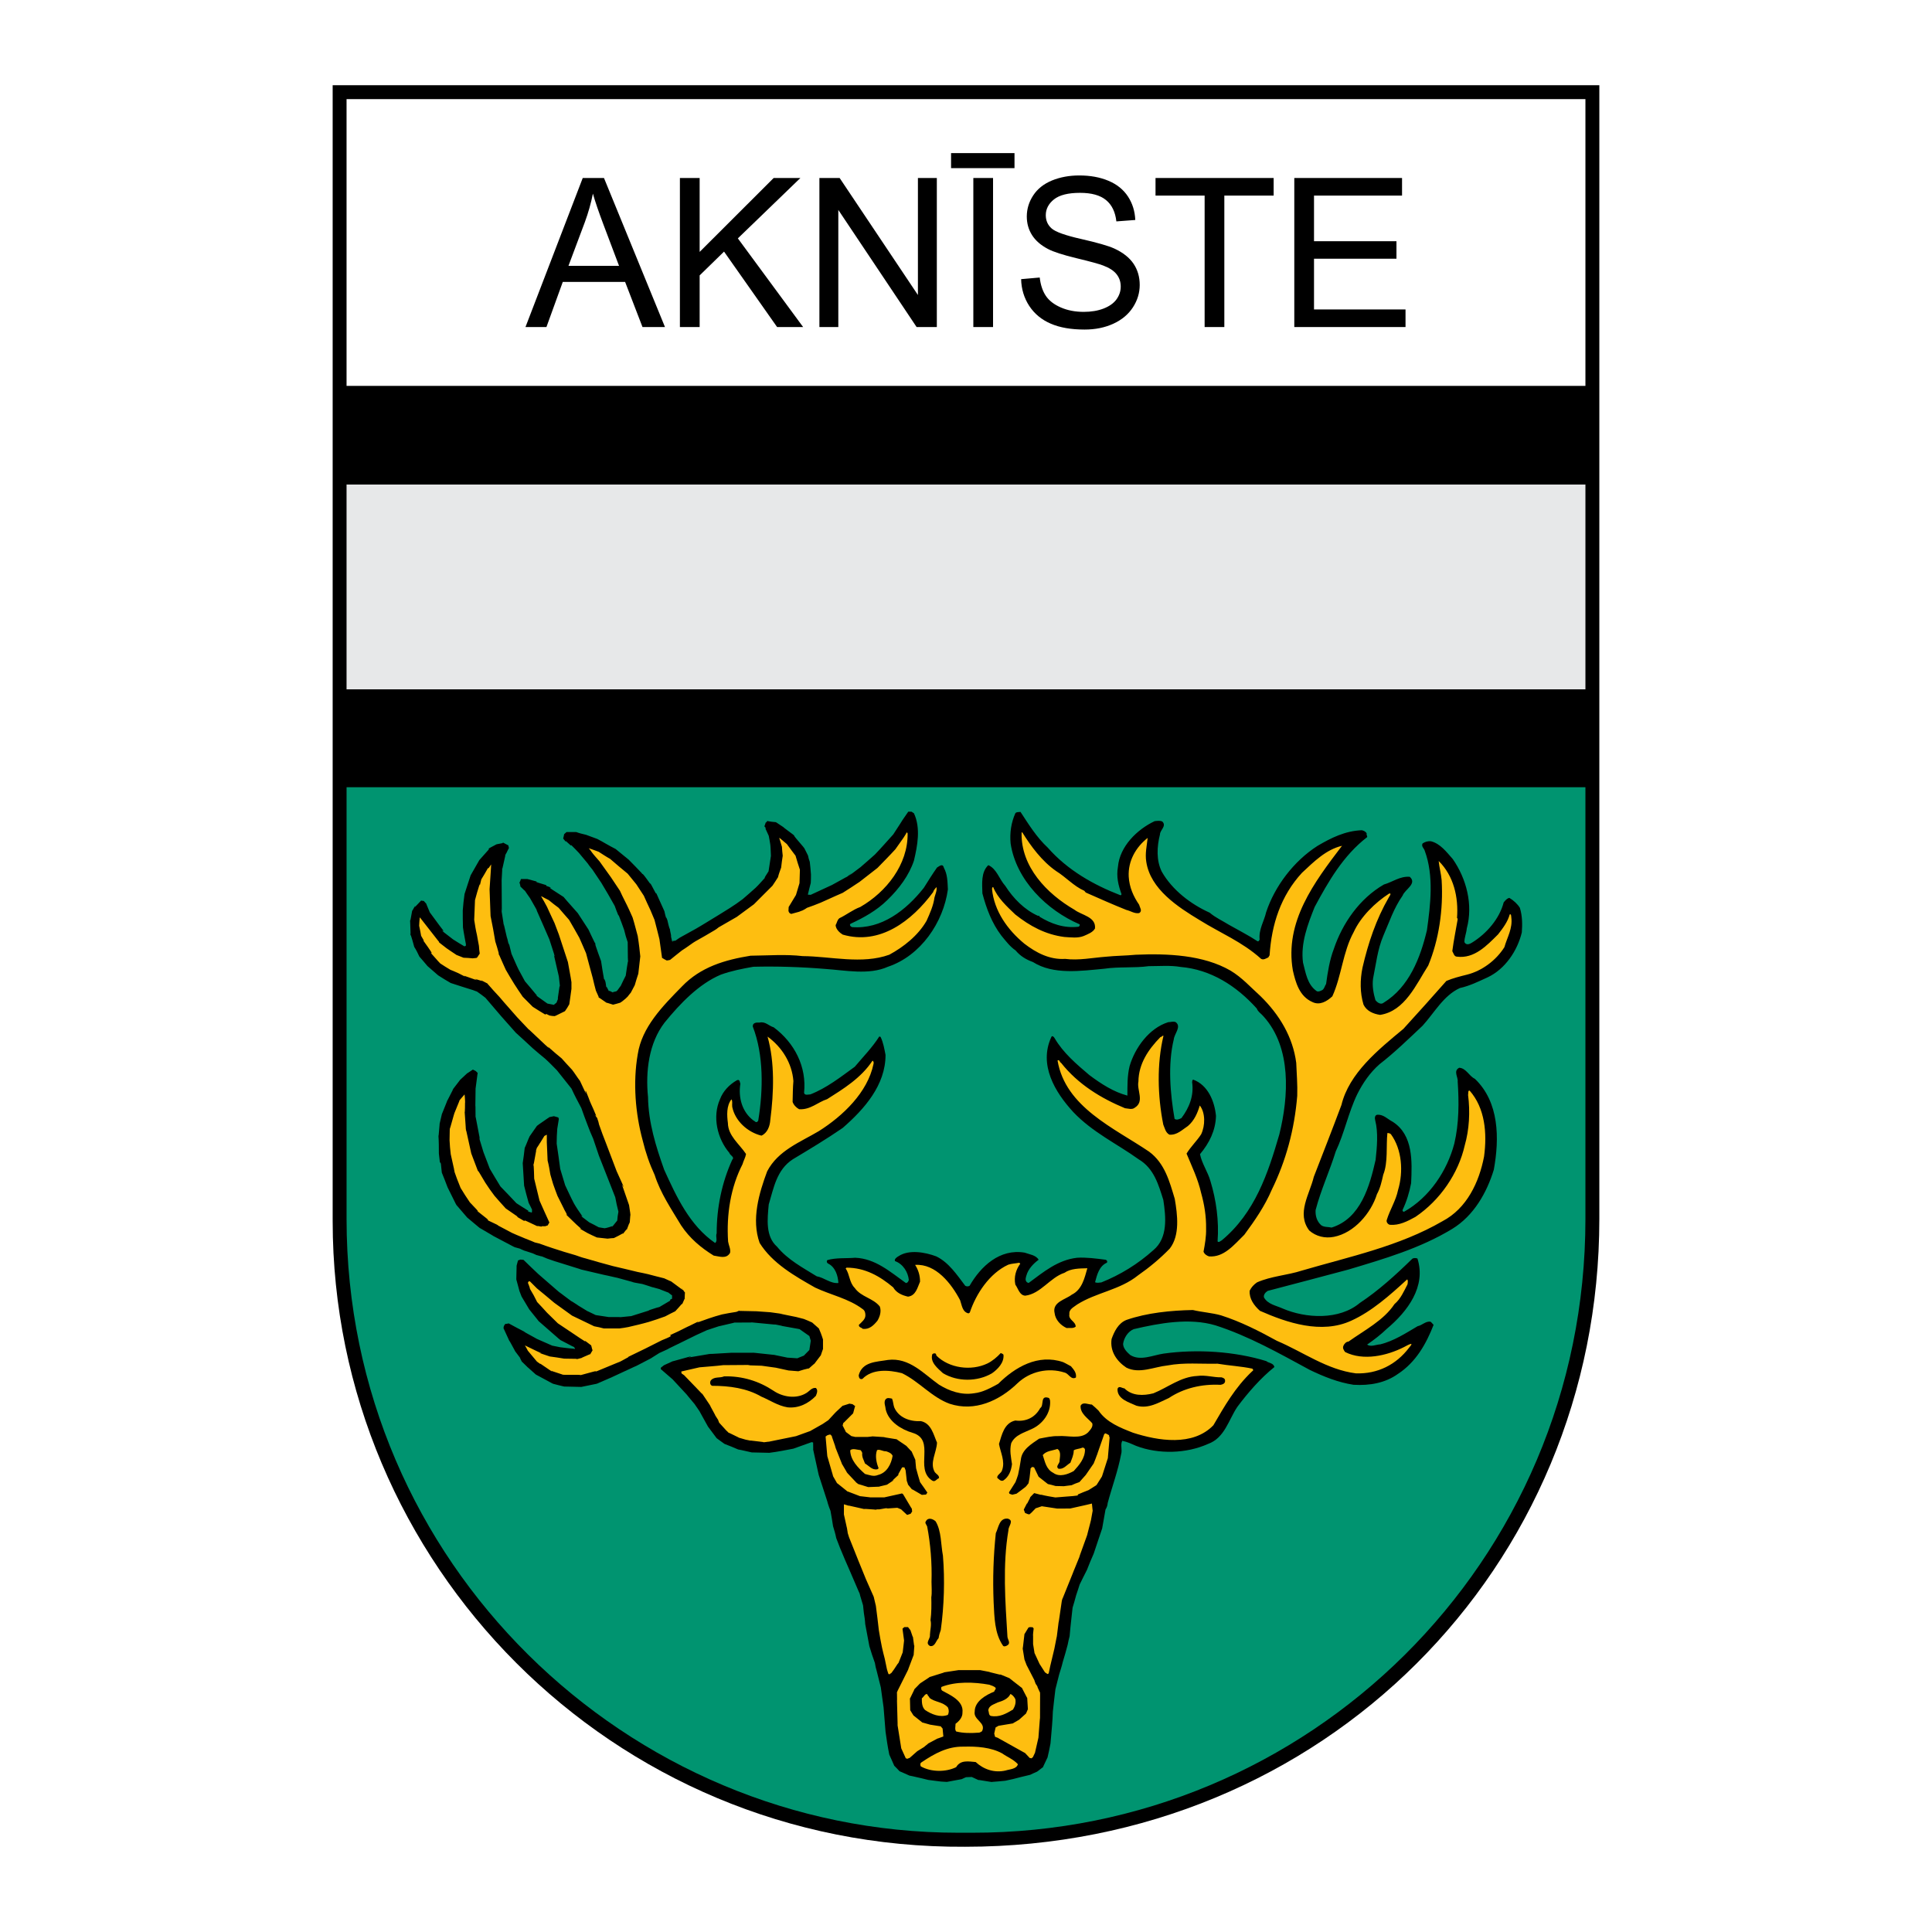
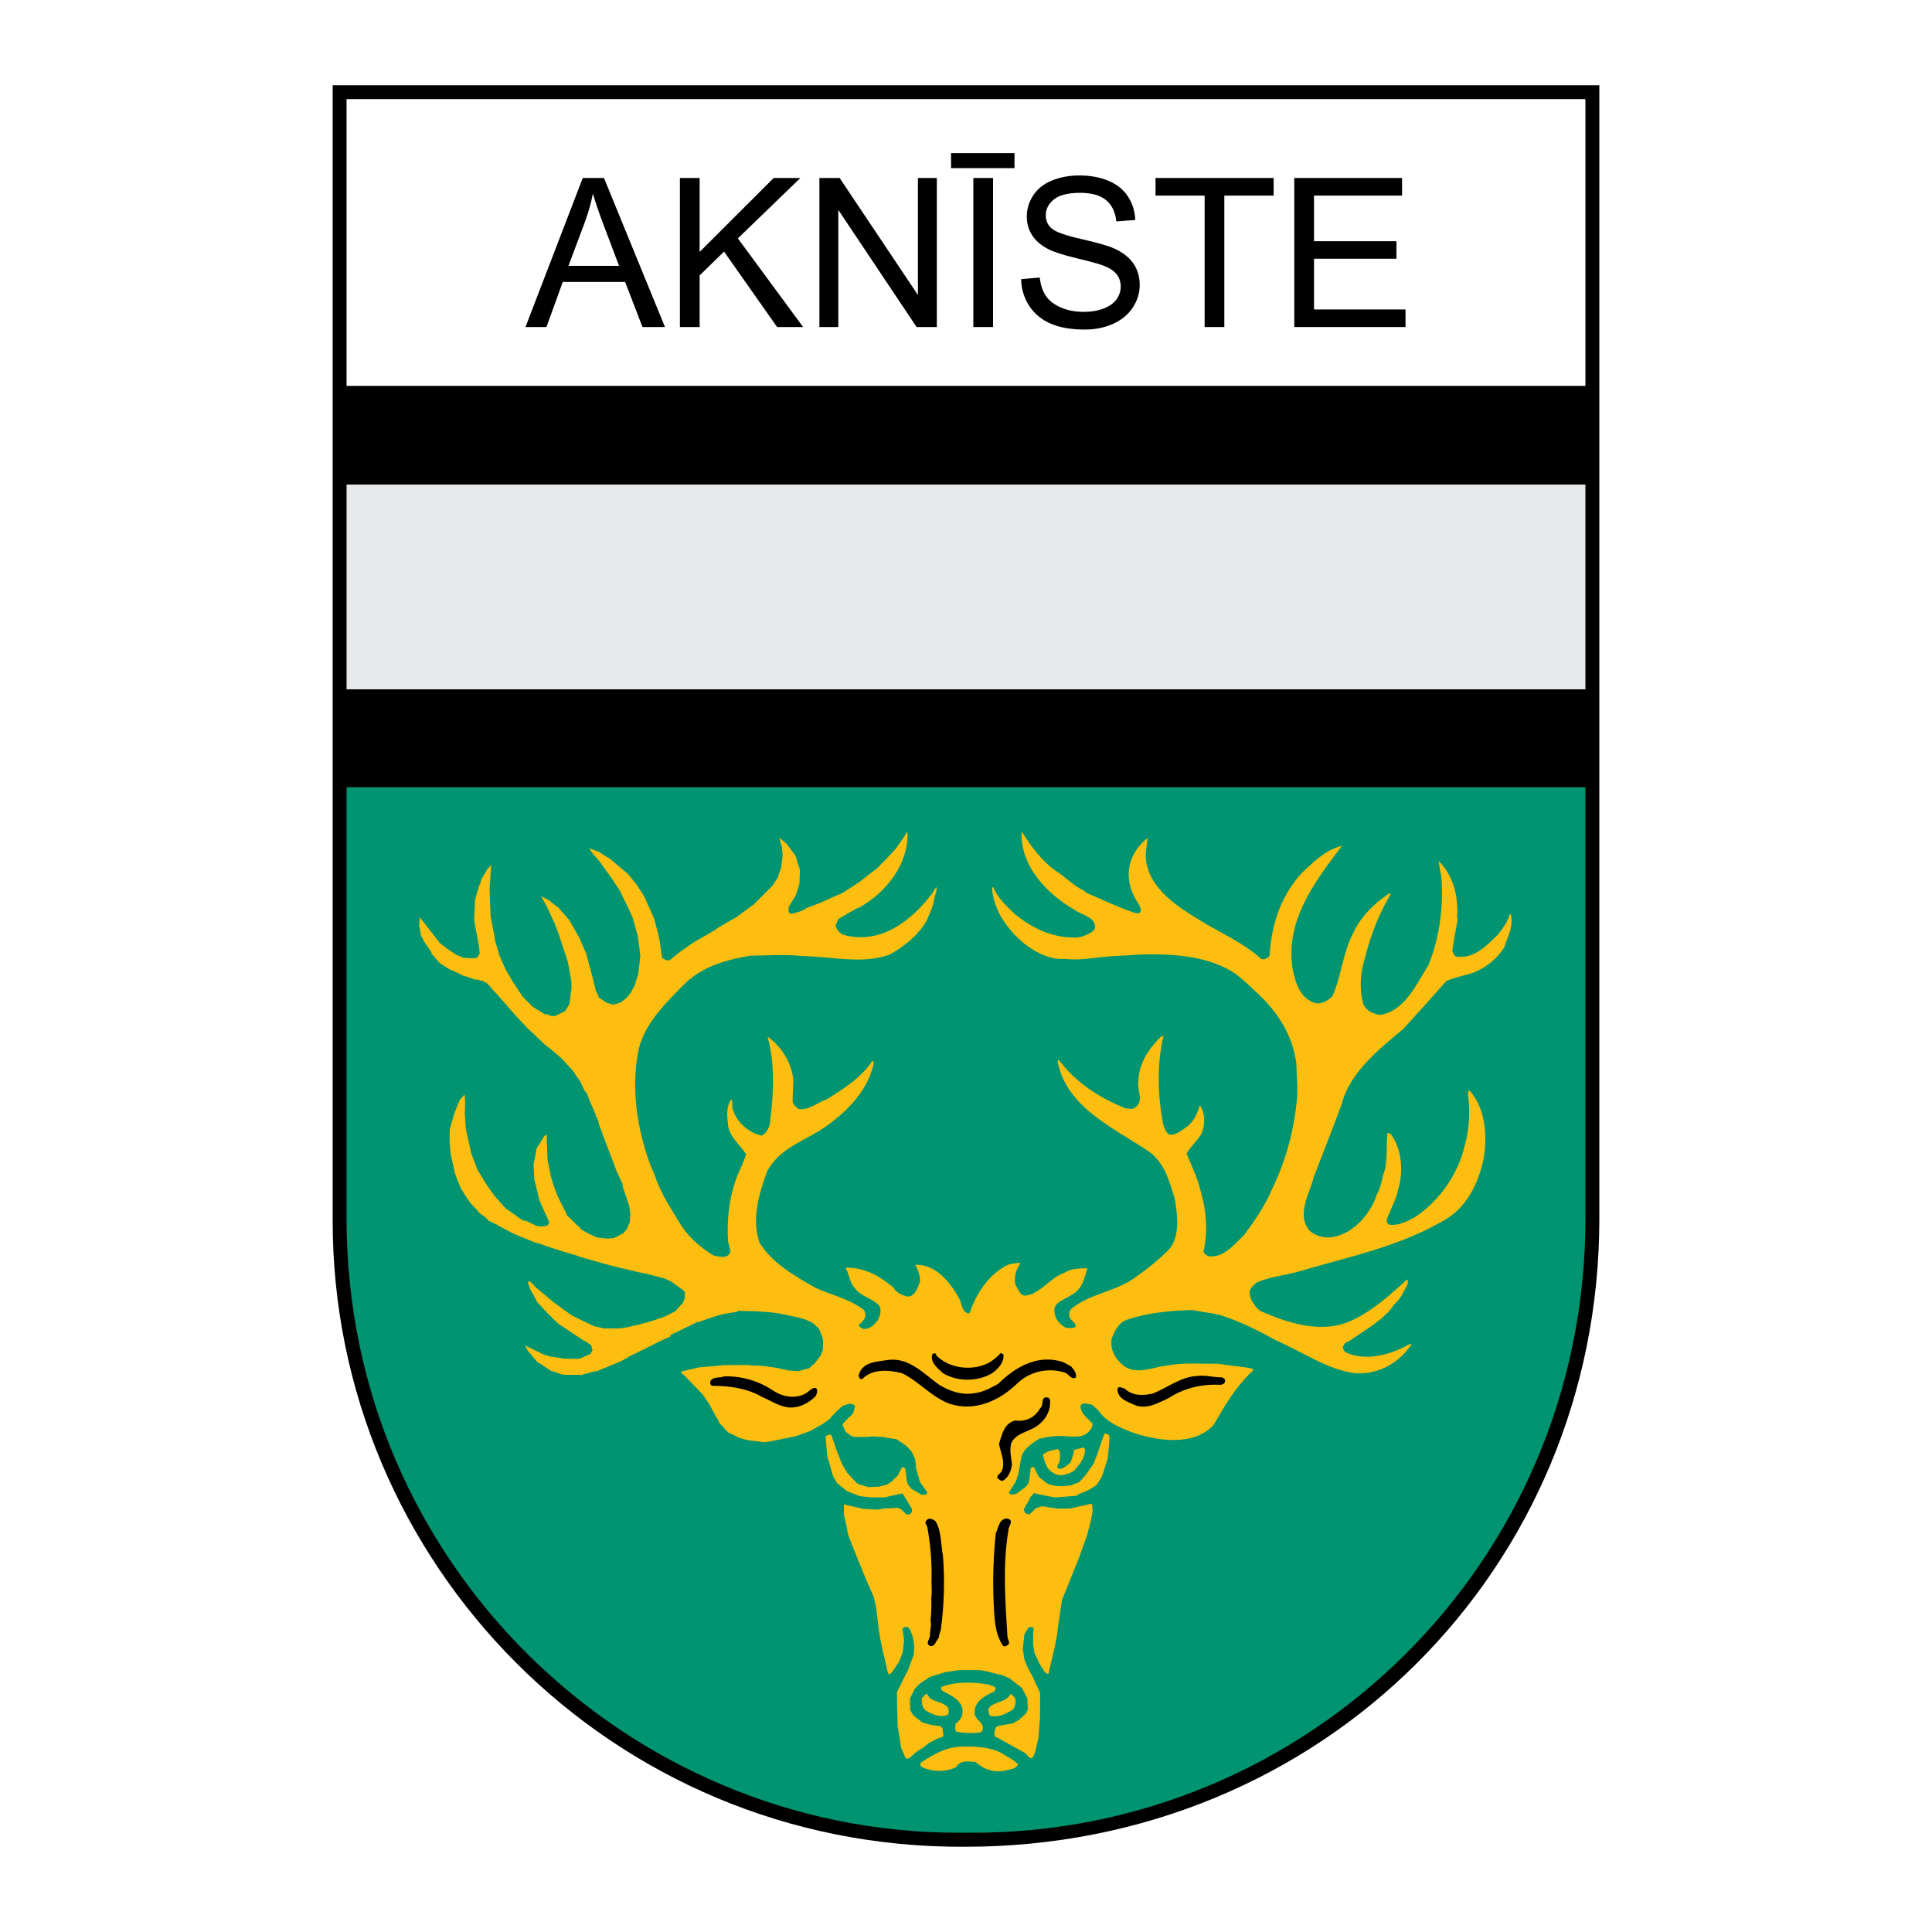
<svg xmlns="http://www.w3.org/2000/svg" version="1.0" id="Layer_1" x="0px" y="0px" width="192.756px" height="192.756px" viewBox="0 0 192.756 192.756" enable-background="new 0 0 192.756 192.756" xml:space="preserve">
  <g>
    <polygon fill-rule="evenodd" clip-rule="evenodd" fill="#FFFFFF" points="0,0 192.756,0 192.756,192.756 0,192.756 0,0  " />
    <path fill-rule="evenodd" clip-rule="evenodd" fill="#FFFFFF" d="M156.212,48.335c0,6.814,0.003,13.629,0.004,20.444H36.729V48.335   H156.212L156.212,48.335z" />
    <path fill-rule="evenodd" clip-rule="evenodd" d="M159.566,8.504v113.113c0,34.758-27.533,62.635-63.271,62.635   c-35.316,0.221-63.105-28.34-63.105-62.42V8.504H159.566L159.566,8.504z" />
    <polygon fill-rule="evenodd" clip-rule="evenodd" fill="#FFFFFF" points="34.576,38.502 158.178,38.502 158.178,9.888    34.576,9.892 34.576,38.502  " />
    <path fill-rule="evenodd" clip-rule="evenodd" d="M52.427,32.629l5.713-14.87h2.119l6.086,14.87h-2.243l-1.735-4.504h-6.218   l-1.631,4.504H52.427L52.427,32.629z M56.717,26.521h5.044l-1.554-4.117c-0.471-1.25-0.824-2.278-1.053-3.085   c-0.19,0.956-0.457,1.901-0.803,2.843L56.717,26.521L56.717,26.521z" />
    <polygon fill-rule="evenodd" clip-rule="evenodd" points="67.834,32.629 67.834,17.759 69.804,17.759 69.804,25.133 77.189,17.759    79.855,17.759 73.616,23.783 80.128,32.629 77.532,32.629 72.238,25.102 69.804,27.477 69.804,32.629 67.834,32.629  " />
    <polygon fill-rule="evenodd" clip-rule="evenodd" points="81.752,32.629 81.752,17.759 83.771,17.759 91.581,29.433 91.581,17.759    93.468,17.759 93.468,32.629 91.45,32.629 83.639,20.944 83.639,32.629 81.752,32.629  " />
    <path fill-rule="evenodd" clip-rule="evenodd" d="M97.11,32.629v-14.87h1.967v14.87H97.11L97.11,32.629z M94.888,16.775v-1.499   h6.329v1.499H94.888L94.888,16.775z" />
    <path fill-rule="evenodd" clip-rule="evenodd" d="M101.878,27.851l1.855-0.163c0.087,0.745,0.291,1.354,0.613,1.832   c0.321,0.478,0.82,0.862,1.495,1.156c0.676,0.294,1.438,0.439,2.282,0.439c0.751,0,1.412-0.111,1.987-0.333   c0.574-0.225,1.004-0.529,1.284-0.917c0.28-0.391,0.422-0.813,0.422-1.274c0-0.467-0.135-0.873-0.408-1.222   c-0.27-0.35-0.717-0.641-1.337-0.876c-0.401-0.156-1.28-0.398-2.648-0.727c-1.363-0.329-2.323-0.637-2.87-0.928   c-0.709-0.371-1.239-0.834-1.589-1.385c-0.346-0.55-0.52-1.167-0.52-1.852c0-0.748,0.212-1.451,0.638-2.102   c0.426-0.654,1.049-1.149,1.866-1.489c0.82-0.335,1.728-0.505,2.728-0.505c1.104,0,2.074,0.177,2.919,0.533   c0.841,0.353,1.488,0.876,1.942,1.565c0.45,0.689,0.695,1.471,0.73,2.344l-1.887,0.142c-0.104-0.938-0.447-1.651-1.032-2.129   c-0.585-0.481-1.447-0.72-2.59-0.72c-1.19,0-2.057,0.218-2.604,0.654c-0.543,0.436-0.816,0.962-0.816,1.575   c0,0.537,0.193,0.976,0.578,1.319c0.381,0.346,1.367,0.7,2.967,1.06c1.6,0.364,2.697,0.678,3.292,0.949   c0.866,0.401,1.507,0.907,1.919,1.517c0.411,0.612,0.616,1.319,0.616,2.115c0,0.793-0.226,1.537-0.679,2.236   c-0.454,0.7-1.104,1.243-1.953,1.634c-0.848,0.388-1.804,0.582-2.863,0.582c-1.347,0-2.476-0.194-3.382-0.588   c-0.911-0.391-1.624-0.98-2.144-1.769C102.176,29.738,101.902,28.844,101.878,27.851L101.878,27.851z" />
    <polygon fill-rule="evenodd" clip-rule="evenodd" points="120.186,32.629 120.186,19.514 115.287,19.514 115.287,17.759    127.072,17.759 127.072,19.514 122.152,19.514 122.152,32.629 120.186,32.629  " />
    <polygon fill-rule="evenodd" clip-rule="evenodd" points="129.132,32.629 129.132,17.759 139.882,17.759 139.882,19.514    131.099,19.514 131.099,24.067 139.325,24.067 139.325,25.812 131.099,25.812 131.099,30.874 140.229,30.874 140.229,32.629    129.132,32.629  " />
    <polygon fill-rule="evenodd" clip-rule="evenodd" fill="#E7E8E9" points="158.178,48.335 158.178,68.779 34.576,68.779    34.576,48.335 158.178,48.335  " />
    <polygon fill-rule="evenodd" clip-rule="evenodd" points="158.178,68.779 158.178,78.54 34.576,78.54 34.576,68.779    158.178,68.779  " />
    <path fill-rule="evenodd" clip-rule="evenodd" d="M158.178,38.575v9.761H34.576v-9.761   C81.098,38.575,111.629,38.575,158.178,38.575L158.178,38.575z" />
    <path fill-rule="evenodd" clip-rule="evenodd" fill="#009470" d="M158.178,78.54v43.078c0,34.295-27.692,61.285-61.193,61.234   h-1.387c-33.022,0-61.021-26.939-61.021-61.234V78.54H158.178L158.178,78.54z" />
-     <path fill-rule="evenodd" clip-rule="evenodd" d="M91.184,81.14c0.689,1.477,0.354,3.228,0,4.724   c-0.492,1.476-1.476,2.795-2.657,3.937c-1.063,1.043-2.342,1.752-3.661,2.362c-0.157,0.098,0,0.295,0.138,0.334   c2.933,0.236,5.394-1.673,7.165-3.917c0.433-0.689,0.847-1.358,1.319-2.027c0.236-0.138,0.571-0.453,0.689,0.039   c0.354,0.65,0.354,1.358,0.394,2.146c-0.453,3.287-2.697,6.613-5.984,7.716c-1.89,0.847-4.232,0.354-6.259,0.216   c-2.382-0.197-4.862-0.275-7.165-0.216c-1.122,0.197-2.205,0.413-3.248,0.788c-2.185,0.924-4.055,2.873-5.61,4.783   c-1.575,2.047-1.909,4.881-1.653,7.42c0.04,2.559,0.788,4.941,1.614,7.264c1.22,2.678,2.539,5.551,5.078,7.303   c0.295-0.217,0.02-0.609,0.158-0.965c0-2.598,0.531-5.098,1.555-7.342c0.275-0.275-0.217-0.414-0.295-0.689   c-1.201-1.416-1.712-3.602-0.925-5.354c0.295-0.787,0.925-1.457,1.693-1.891c0.295-0.117,0.275,0.217,0.334,0.355   c-0.216,1.396,0.177,2.814,1.299,3.66c0.138,0.041,0.197,0.217,0.354,0.158c0.059-0.039,0.138-0.098,0.138-0.178   c0.492-3.012,0.551-6.516-0.551-9.35c-0.02-0.393,0.374-0.414,0.669-0.393c0.59-0.139,0.925,0.334,1.417,0.471   c2.087,1.557,3.307,3.938,3.031,6.535c0.059,0.297,0.433,0.158,0.63,0.158c1.614-0.629,2.992-1.713,4.429-2.756   c0.827-0.984,1.771-1.949,2.44-3.012c0.059,0,0.099,0,0.138,0.039c0.275,0.572,0.374,1.201,0.492,1.791   c0,3.012-2.106,5.395-4.271,7.283c-1.634,1.123-3.307,2.127-4.98,3.131c-1.614,1.043-1.91,2.873-2.402,4.508   c-0.138,1.455-0.334,3.188,0.827,4.211c1.083,1.32,2.598,2.107,3.957,2.953c0.768,0.139,1.378,0.748,2.165,0.67   c-0.039-0.709-0.295-1.596-1.043-1.949c-0.118-0.078-0.157-0.217-0.059-0.334c0.847-0.256,1.89-0.158,2.775-0.236   c2.008,0.078,3.484,1.396,5.059,2.52c0.157,0,0.255-0.139,0.295-0.314c-0.079-0.748-0.551-1.576-1.377-1.871   c-0.099-0.197,0.177-0.393,0.354-0.492c1.043-0.689,2.657-0.393,3.76,0.02c1.26,0.611,2.067,1.852,2.893,2.934   c0.138,0.078,0.295,0.078,0.433,0c1.122-1.949,3.012-3.721,5.492-3.307c0.473,0.176,1.122,0.236,1.397,0.709   c-0.512,0.373-1.043,0.924-1.221,1.574c-0.059,0.197-0.138,0.434,0,0.609c0.04,0.078,0.138,0.1,0.217,0.139   c1.496-1.104,2.913-2.303,4.842-2.52c0.887-0.059,1.91,0.078,2.835,0.197c0.118,0.02,0.217,0.156,0.138,0.295   c-0.768,0.334-0.984,1.199-1.181,1.947c0.177,0.1,0.433,0.041,0.63,0.02c1.87-0.746,3.642-1.83,5.196-3.227   c1.457-1.221,1.24-3.307,0.984-5c-0.473-1.496-0.926-3.15-2.461-4.055c-2.165-1.555-4.586-2.678-6.515-4.705   c-1.851-2.008-3.465-4.725-2.205-7.48c0.079-0.217,0.275-0.02,0.335,0.1c0.846,1.457,2.185,2.598,3.464,3.68   c1.182,0.887,2.441,1.693,3.799,2.049c0-0.926-0.02-1.969,0.217-2.934c0.531-1.83,1.949-3.799,3.858-4.391   c0.275,0,0.492-0.117,0.748,0c0.59,0.453-0.139,1.143-0.197,1.713c-0.61,2.52-0.354,5.434,0.079,7.934   c0.216,0.156,0.492,0.02,0.688-0.08c0.768-1.023,1.26-2.223,1.063-3.582c0.02-0.098,0-0.197,0.098-0.256   c1.477,0.531,2.146,2.166,2.283,3.623c-0.039,1.455-0.669,2.715-1.594,3.818c0.177,0.924,0.787,1.771,1.043,2.695   c0.571,1.871,0.866,3.977,0.709,6.004c0.118,0.158,0.275-0.039,0.413-0.098c3.326-2.756,4.626-6.713,5.748-10.57   c0.944-3.818,1.22-8.641-1.536-11.732c-0.216-0.275-0.61-0.512-0.708-0.826c-2.047-2.283-4.606-3.897-7.599-4.153   c-1.043-0.177-2.086-0.079-3.188-0.079c-1.437,0.197-2.952,0.039-4.429,0.256c-2.342,0.216-5.078,0.63-7.126-0.669   c-0.649-0.236-1.239-0.57-1.731-1.161c-0.531-0.354-0.984-0.945-1.418-1.477c-0.944-1.24-1.495-2.716-1.89-4.212   c-0.02-0.945-0.157-2.106,0.591-2.815c0.847,0.374,1.083,1.397,1.693,2.067c0.787,1.24,1.929,2.401,3.268,2.992   c0.117,0.02,0.138-0.098,0.138,0.079c1.161,0.708,2.44,1.181,3.917,1.004c0.078-0.06,0.138-0.138,0.099-0.236   c-3.268-1.397-6.339-4.409-6.89-8.07c-0.099-1.063,0.059-2.087,0.472-3.012c0.119-0.158,0.335-0.099,0.513-0.138   c0.826,1.26,1.613,2.539,2.716,3.562c1.988,2.264,4.587,3.72,7.225,4.744c0.078,0.039,0.138-0.04,0.138-0.099   c-0.315-0.886-0.532-1.732-0.354-2.736c0.177-2.027,1.909-3.721,3.661-4.547c0.236-0.02,0.531-0.079,0.768,0.04   c0.452,0.453-0.236,0.846-0.236,1.28c-0.314,1.24-0.374,2.598,0.178,3.72c1.043,1.831,2.894,3.248,4.782,4.094   c0.571,0.492,1.28,0.808,1.91,1.201c0.964,0.552,1.948,1.043,2.873,1.654c0.099,0.02,0.158-0.079,0.197-0.177   c-0.099-1.024,0.452-1.831,0.649-2.716c0.847-2.579,2.756-5.118,5.138-6.634c1.339-0.787,2.756-1.496,4.409-1.555   c0.177,0.04,0.394,0.119,0.492,0.335c-0.06,0.138,0.078,0.217,0.039,0.354c-2.401,1.85-3.878,4.448-5.235,6.968   c-0.689,1.732-1.417,3.622-1.162,5.551c0.276,1.023,0.414,2.184,1.378,2.854c0.197,0.078,0.374-0.039,0.552-0.117   c0.216-0.158,0.236-0.414,0.374-0.611c0.157-1.16,0.354-2.401,0.768-3.483c0.866-2.579,2.578-5.039,5-6.437   c0.846-0.236,1.594-0.846,2.578-0.768c0.768,0.689-0.492,1.26-0.709,1.87c-0.886,1.26-1.338,2.657-1.929,4.016   c-0.57,1.338-0.729,2.815-1.023,4.271c-0.099,0.729,0.039,1.477,0.236,2.146c0.196,0.256,0.551,0.492,0.826,0.256   c2.539-1.555,3.661-4.488,4.312-7.224c0.354-2.54,0.708-5.433-0.217-7.933c-0.06-0.236-0.374-0.433-0.217-0.728   c0.236-0.158,0.512-0.256,0.847-0.217c0.925,0.236,1.535,1.063,2.165,1.772c1.358,1.948,2.047,4.546,1.397,6.928   c-0.039,0.473-0.236,0.886-0.236,1.358c0.178,0.354,0.531,0.197,0.748,0.059c1.477-0.906,2.756-2.401,3.169-4.016   c0.158-0.197,0.335-0.414,0.571-0.453c0.433,0.256,0.807,0.61,1.043,0.984c0.256,0.807,0.256,1.673,0.197,2.46   c-0.434,1.811-1.653,3.661-3.425,4.488c-0.906,0.412-1.772,0.846-2.756,1.062c-1.634,0.748-2.539,2.461-3.721,3.76   c-1.358,1.279-2.814,2.697-4.291,3.838c-0.965,0.846-1.673,1.891-2.225,2.992c-0.886,1.83-1.279,3.877-2.146,5.709   c-0.609,1.967-1.476,3.818-2.008,5.846c-0.039,0.57,0.118,1.121,0.552,1.516c0.295,0.217,0.708,0.156,1.043,0.236   c2.913-0.906,3.799-4.154,4.39-6.752c0.138-1.26,0.275-2.736-0.039-3.938c-0.06-0.217-0.06-0.551,0.236-0.57   c0.609-0.02,0.983,0.434,1.516,0.709c2.047,1.318,1.929,3.957,1.83,6.121c-0.177,0.926-0.452,1.83-0.847,2.658   c-0.039,0.078,0.02,0.197,0.138,0.197c2.56-1.438,4.312-4.115,5.02-6.811c0.473-2.008,0.473-4.135,0.335-6.182   c0.059-0.434-0.473-1.062,0.157-1.379c0.709,0.061,0.965,0.828,1.556,1.104c2.44,2.322,2.46,5.965,1.89,9.074   c-0.689,2.264-1.988,4.586-4.153,5.904c-3.209,1.949-6.811,2.992-10.354,4.055c-2.696,0.729-5.373,1.418-8.05,2.127   c-0.217,0.137-0.434,0.373-0.375,0.648c0.375,0.689,1.201,0.809,1.851,1.104c2.323,1.004,5.669,1.182,7.716-0.551   c1.851-1.221,3.583-2.795,5.217-4.391c0.118-0.117,0.394-0.098,0.531-0.039c0.886,2.795-0.984,5.275-3.051,7.008   c-0.591,0.57-1.3,1.121-1.969,1.574c0.354,0.275,0.886,0,1.319-0.02c1.338-0.334,2.52-1.102,3.72-1.811   c0.473-0.1,0.787-0.512,1.279-0.453c0.139,0.098,0.197,0.217,0.315,0.314c-0.729,1.871-1.752,3.721-3.562,4.902   c-1.26,0.904-2.815,1.18-4.43,1.082c-1.535-0.236-2.952-0.807-4.35-1.477c-3.051-1.652-6.103-3.385-9.409-4.447   c-2.618-0.789-5.649-0.217-8.169,0.373c-0.59,0.236-0.983,0.887-1.062,1.477c0.02,0.453,0.374,0.807,0.709,1.102   c1.003,0.631,2.263,0.02,3.326-0.137c3.346-0.473,7.146-0.217,10.255,0.748c0.256,0.217,0.709,0.176,0.808,0.59   c-1.378,1.102-2.657,2.578-3.701,3.977c-0.866,1.279-1.259,3.109-2.933,3.699c-2.146,0.965-4.921,1.045-7.146,0.197   c-0.452-0.197-0.905-0.412-1.397-0.512c-0.216,0.375,0.02,0.906-0.118,1.34c-0.314,1.672-0.905,3.248-1.338,4.861   c-0.02,0.256-0.099,0.473-0.217,0.648c-0.118,0.631-0.217,1.26-0.335,1.891c-0.275,0.826-0.57,1.674-0.846,2.52   c-0.236,0.512-0.453,1.062-0.67,1.613c-0.256,0.492-0.472,0.945-0.728,1.457c-0.099,0.354-0.237,0.709-0.354,1.082   c-0.099,0.414-0.236,0.828-0.354,1.24c-0.099,0.945-0.217,1.871-0.295,2.836c-0.079,0.295-0.139,0.57-0.197,0.865   c-0.157,0.59-0.315,1.162-0.492,1.732c-0.099,0.434-0.236,0.826-0.354,1.221c-0.138,0.492-0.236,0.984-0.374,1.477   c-0.039,0.314-0.078,0.668-0.118,0.982c-0.059,0.414-0.078,0.828-0.138,1.24c-0.02,0.473-0.039,0.926-0.078,1.359   c-0.06,0.609-0.099,1.24-0.158,1.83c-0.078,0.473-0.196,0.945-0.295,1.398c-0.118,0.275,0.217-0.492-0.394,0.826   c-0.217,0.217,0.433-0.217-0.649,0.59c-0.256,0.119-0.473,0.197-0.689,0.314c-0.295,0.08-0.609,0.139-0.905,0.217   c-0.512,0.139-1.062,0.275-1.574,0.375c-0.473,0.039-0.906,0.098-1.339,0.117c-0.453-0.078,1.082,0.197-1.319-0.197   c-0.217-0.098,0.571,0.297-0.689-0.295c-0.197,0-0.374,0.021-0.571,0.021c-0.158,0.059-0.295,0.137-0.433,0.195   c-0.492,0.078-0.984,0.197-1.477,0.275c-0.275-0.02-0.551-0.02-0.787-0.059c-0.354-0.059-0.728-0.078-1.083-0.139   c-0.216-0.059-0.394-0.098-0.63-0.156c-0.394-0.078-0.807-0.197-1.24-0.275c-0.334-0.158-0.669-0.295-0.984-0.434   c-0.177-0.197-0.375-0.395-0.532-0.551c-0.158-0.375-0.334-0.748-0.492-1.104c-0.079-0.393-0.157-0.807-0.216-1.199   c-0.059-0.355-0.099-0.709-0.158-1.084c-0.059-0.807-0.138-1.613-0.197-2.439c-0.079-0.65-0.197-1.318-0.275-1.988   c-0.138-0.551-0.275-1.102-0.414-1.654c-0.079-0.256-0.138-0.512-0.177-0.787c-0.197-0.551-0.394-1.121-0.551-1.672   c-0.138-0.729-0.276-1.477-0.414-2.205c-0.02-0.395-0.079-0.768-0.138-1.123c-0.02-0.256-0.059-0.492-0.079-0.748   c-0.118-0.432-0.256-0.807-0.354-1.219c-0.334-0.768,0.807,1.908-0.984-2.264c-0.315-0.709-0.63-1.438-0.925-2.166   c-0.138-0.354,0.354,0.926-0.414-1.062c-0.079-0.414-0.197-0.787-0.315-1.182c-0.079-0.512-0.157-1.004-0.256-1.535   c-0.099-0.236-0.177-0.453-0.256-0.709c-0.295-0.984,0.788,2.402-0.925-2.893c-0.177-0.848,0.453,2.086-0.551-2.52   c0-0.236,0.02,0.57,0-0.689c-0.059-0.02-0.099-0.039-0.158-0.039c-0.61,0.217-1.201,0.434-1.811,0.648   c-0.375,0.08-0.768,0.139-1.142,0.217c-0.414,0.08-0.827,0.139-1.26,0.197c-0.57,0-1.161-0.039-1.752-0.039   c-0.472-0.098-0.905-0.217-1.358-0.295c-0.453-0.197-0.886-0.375-1.358-0.553c-0.256-0.176-0.512-0.373-0.787-0.57   c-0.295-0.373-0.571-0.787-0.866-1.16c-0.275-0.492-0.532-0.965-0.807-1.457c-0.177-0.275,0.492,0.689-0.57-0.846   c-0.217-0.258,0.531,0.648-0.65-0.77c-0.492-0.551,1.26,1.34-1.496-1.633c-0.394-0.334,0.984,0.846-1.181-1.023   c0-0.059,0,0.137,0-0.139c0.099-0.078-0.256,0.197,0.295-0.236c0.295-0.137-0.708,0.316,0.886-0.412   c0.571-0.139-1.476,0.412,1.732-0.473c0.688-0.078-1.792,0.393,2.066-0.275c0.669-0.039-1.87,0.137,2.047-0.1   c0.729,0-1.87,0,2.244,0c0.669,0.08-1.751-0.195,2.067,0.217c0.433,0.08-1.083-0.217,1.318,0.275   c0.334,0.02-0.826-0.059,0.984,0.061c0.216-0.119-0.551,0.215,0.649-0.275c0.177-0.197-0.433,0.432,0.531-0.553   c0.04-0.295,0.099-0.609,0.138-0.904c-0.04-0.158,0.138,0.412-0.138-0.492c-0.334-0.236,0.808,0.57-0.984-0.689   c-0.59-0.098,1.437,0.256-1.751-0.314c-0.217-0.059,0.551,0.098-0.63-0.139c-0.807-0.059,1.968,0.197-2.382-0.217   c-0.571,0.02,1.477,0-1.751,0.02c-0.492,0.119,1.24-0.275-1.477,0.355c-0.433,0.137,1.043-0.355-1.279,0.414   c-0.354,0.156,0.846-0.375-1.024,0.471c-0.925,0.453-1.87,0.926-2.814,1.379c-0.295,0.137,0.827-0.355-0.866,0.412   c-0.275,0.178,0.649-0.412-0.787,0.492c-0.532,0.277,1.279-0.648-1.536,0.809c-0.827,0.373,2.106-0.984-2.519,1.16   c-0.434,0.197,1.122-0.492-1.319,0.572c-0.531,0.137,1.339-0.258-1.633,0.354c-0.551-0.02-1.142-0.02-1.713-0.039   c-0.354-0.08-0.748-0.178-1.103-0.275c-0.57-0.297,1.417,0.768-1.692-0.906c-0.276-0.236,0.689,0.631-0.847-0.748   c-0.197-0.158,0.492,0.473-0.551-0.531c-0.059-0.117,0.138,0.314-0.197-0.354c-0.157-0.256,0.473,0.59-0.531-0.748   c-0.177-0.297,0.433,0.748-0.492-0.926c-0.236-0.434,0.492,1.121-0.63-1.318c0-0.08-0.039,0.176,0.02-0.178   c0.06-0.098-0.138,0.178,0.138-0.256c0.138-0.02,0.236-0.02,0.354-0.059c0.512,0.275,1.043,0.57,1.595,0.846   c0.374,0.217-1.024-0.531,1.201,0.689c0.512,0.217-1.319-0.57,1.555,0.689c0.275,0.059-0.669-0.139,0.787,0.156   c0.473,0.059,0.964,0.119,1.417,0.158c0.04,0-0.02,0.059,0.06-0.02c-0.06-0.059,0.138,0.137-0.138-0.197   c-0.433-0.217,1.063,0.59-1.299-0.65c-0.748-0.629,1.831,1.615-2.204-1.908c-0.315-0.395,0.768,0.945-0.925-1.162   c-0.236-0.393,0.61,1.023-0.729-1.221c-0.098-0.217,0.177,0.492-0.256-0.629c-0.098-0.354,0.256,0.926-0.295-1.102   c0-0.453-0.04,1.16,0.02-1.379c0.059-0.178-0.138,0.453,0.138-0.551c0.079-0.039-0.197,0.078,0.216-0.078   c0.118,0-0.236-0.041,0.335,0.02c0.492,0.473,0.984,0.963,1.477,1.416c0.688,0.611,1.397,1.201,2.086,1.811   c0.433,0.297-1.023-0.768,1.22,0.906c0.217,0.139-0.492-0.334,0.61,0.373c0.315,0.197-0.826-0.49,0.984,0.611   c0.256,0.139-0.669-0.334,0.788,0.373c0.433,0.08-1.123-0.156,1.338,0.217c0.374,0-0.905,0,1.103,0   c0.374-0.02-0.985,0.119,1.161-0.098c0.571-0.178-1.398,0.434,1.673-0.531c0.059-0.02-0.119,0.059,0.157-0.08   c0.315-0.098,0.63-0.215,0.964-0.295c0.354-0.217,0.709-0.412,1.063-0.629c0-0.02,0.02-0.078,0.02-0.119   c0.059-0.02-0.098,0.061,0.177-0.078c0-0.098,0,0.275,0-0.354c-0.138-0.08,0.295,0.256-0.394-0.275   c-0.276-0.08,0.689,0.275-0.787-0.297c-0.236-0.078,0.61,0.158-0.729-0.215c-0.138-0.021,0.295,0.098-0.394-0.119   c-0.217-0.078-0.453-0.139-0.689-0.217c-0.295-0.039,0.748,0.139-0.886-0.158c-0.551-0.156,1.378,0.355-1.653-0.471   c-0.354-0.08,0.906,0.217-1.062-0.236c-0.847-0.197,2.047,0.492-2.48-0.572c-0.846-0.275,2.106,0.65-2.559-0.807   c-0.295-0.098,0.728,0.256-0.867-0.295c-0.157-0.078,0.473,0.197-0.511-0.217c-0.177-0.02,0.374,0.119-0.473-0.117   c-0.138-0.039,0.295,0.137-0.414-0.178c-0.275-0.078,0.669,0.217-0.787-0.256c-0.138-0.059,0.374,0.178-0.433-0.178   c-0.197-0.059,0.492,0.119-0.571-0.176c-0.728-0.375,1.732,0.924-2.146-1.123c-0.433-0.236,1.103,0.631-1.299-0.768   c-0.453-0.354,1.103,0.945-1.319-1.082c-0.354-0.414,0.866,1.004-1.062-1.24c-0.315-0.59,0.728,1.477-0.886-1.771   c-0.177-0.492-0.374-0.965-0.571-1.457c-0.02-0.295-0.079-0.631-0.098-0.926c-0.04-0.059,0.04,0.119-0.099-0.137   c-0.02-0.275-0.079-0.57-0.098-0.848c0-0.59,0-1.18-0.04-1.75c0.059-0.414-0.079,1.023,0.118-1.201   c0.079-0.314-0.197,0.787,0.216-0.945c0.158-0.453-0.433,1.082,0.532-1.338c0.177-0.395-0.473,0.943,0.571-1.123   c0.217-0.334-0.61,0.748,0.708-0.965c0.236-0.215-0.63,0.572,0.729-0.688c0.197-0.1-0.492,0.334,0.551-0.355   c0.118,0.061-0.236-0.137,0.295,0.139c0.059,0.078-0.138-0.158,0.197,0.197c-0.079,0.551,0.158-1.279-0.216,1.574   c0,0.59,0.02-1.418-0.02,1.693c0.02,0.373,0-0.887,0.02,1.102c0.138,0.709-0.335-1.811,0.414,2.125   c0.138,0.492-0.394-1.082,0.374,1.398c0.217,0.551,0.414,1.102,0.63,1.654c0.354,0.59,0.709,1.199,1.063,1.771   c0.532,0.551,1.083,1.121,1.595,1.672c0.374,0.236,0.787,0.512,1.181,0.748c0.138,0.1-0.334,0,0.315,0.178   c0.04,0-0.059,0.078,0.06-0.039c-0.02-0.1,0,0.334,0-0.256c-0.118-0.236-0.217-0.453-0.335-0.67   c-0.158-0.57-0.315-1.143-0.453-1.713c-0.059-0.748-0.079-1.516-0.138-2.244c0.079-0.492,0.138-1.023,0.197-1.516   c0.177-0.373,0.315-0.787,0.492-1.16c0.237-0.355,0.492-0.689,0.729-1.043c0.354-0.277,0.748-0.512,1.122-0.789   c0.197-0.039-0.217-0.039,0.571-0.176c0.138,0.039,0.276,0.078,0.414,0.117c0.02,0.059-0.02-0.137,0.079,0.158   c-0.059,0.334-0.099,0.648-0.158,0.984c-0.039,0.492-0.059,0.984-0.059,1.477c0.118,0.846,0.255,1.691,0.354,2.52   c0.157,0.551,0.334,1.082,0.492,1.633c0.295,0.609,0.571,1.24,0.886,1.83c0.236,0.414,0.512,0.809,0.787,1.201   c0.295,0.236-0.688-0.373,0.729,0.67c0.315,0.156,0.63,0.314,0.945,0.492c0.177,0.02,0.394,0.078,0.59,0.098   c0.276-0.039,0.531-0.137,0.788-0.217c0.138-0.176-0.453,0.611,0.472-0.551c0.02-0.295,0.059-0.59,0.118-0.885   c-0.118-0.473-0.236-0.965-0.315-1.438c-0.216-0.531-0.433-1.123-0.649-1.654c-0.335-0.846-0.65-1.672-0.984-2.5   c-0.197-0.57-0.374-1.121-0.571-1.691c-0.197-0.434-0.394-0.906-0.551-1.34c-0.217-0.57-0.433-1.141-0.63-1.713   c-0.335-0.629-0.689-1.299-0.985-1.947c-0.492-0.611-0.964-1.221-1.456-1.83c-0.375-0.375-0.748-0.77-1.162-1.143   c-0.413-0.334-0.827-0.689-1.24-1.043c-0.571-0.531-1.122-1.043-1.693-1.555c-0.453-0.533-0.964-1.064-1.417-1.596   c-0.551-0.629-1.063-1.26-1.614-1.889c-0.275-0.217-0.57-0.434-0.885-0.65c-0.099-0.02,0.255,0.119-0.354-0.117   c-0.729-0.236-1.477-0.453-2.225-0.709c-0.413-0.236-0.866-0.512-1.259-0.768c-0.354-0.295-0.709-0.63-1.063-0.925   c-0.276-0.315-0.532-0.649-0.807-0.945c-0.158-0.334-0.315-0.669-0.512-0.964c-0.118-0.473-0.256-0.905-0.394-1.339   c-0.04-0.433,0.098,1.477-0.02-1.378c0.02-0.295-0.118,1.044,0.216-0.944c0.079-0.118-0.196,0.433,0.256-0.394   c0.216-0.177-0.492,0.63,0.649-0.59c0.079,0.02-0.197,0.02,0.236,0.059c0.098,0.099-0.118-0.138,0.256,0.275   c0.118,0.295-0.216-0.492,0.354,0.866c0.433,0.571,0.866,1.201,1.319,1.772c0.315,0.295-0.827-0.453,1.004,0.925   c0.374,0.236,0.748,0.473,1.122,0.689c0.059-0.02,0.118-0.02,0.138-0.059c0.02-0.039,0,0.177,0.02-0.138   c-0.099-0.571-0.217-1.122-0.295-1.693c-0.02-0.532-0.02-1.122-0.02-1.693c0.039-0.551,0.098-1.083,0.177-1.634   c0.197-0.63,0.414-1.26,0.61-1.87c0.295-0.512,0.571-1.004,0.866-1.516c0.315-0.354,0.63-0.708,0.945-1.063   c0.236-0.177-0.63,0.217,0.768-0.512c0.216-0.04,0.394-0.079,0.61-0.118c0.197,0.04-0.433-0.314,0.551,0.217   c0.04,0.079-0.059-0.334,0.079,0.275c-0.138,0.236-0.236,0.492-0.374,0.748c-0.118,0.453,0.374-1.555-0.295,1.378   c-0.059,0.354,0.079-1.142-0.059,1.083c0,1.023,0.02,2.028,0.02,3.051c0.059,0.492-0.275-1.535,0.197,1.438   c0.079,0.472-0.295-1.438,0.335,1.338c0.02,0.197-0.118-0.65,0.157,0.61c0.059,0.295-0.157-0.964,0.276,0.905   c0.236,0.512,0.453,1.063,0.708,1.575c0.216,0.393,0.414,0.768,0.63,1.161c0.374,0.453,0.768,0.887,1.142,1.359   c0.354,0.275-0.728-0.414,1.043,0.826c0.197,0.039-0.433-0.039,0.65,0.158c0.098-0.061-0.157,0.195,0.256-0.158   c0.059-0.137-0.059,0.295,0.197-0.395c0.04-0.412-0.118,0.631,0.157-1.219c0-0.336,0.138,0.648-0.059-1.045   c-0.158-0.648-0.295-1.318-0.453-1.968c-0.196-0.551,0.434,1.043-0.492-1.732c-0.414-0.945-0.807-1.87-1.24-2.834   c-0.217-0.413,0.473,0.748-0.689-1.28c-0.177-0.255-0.354-0.492-0.531-0.768c-0.177-0.138,0.433,0.453-0.473-0.433   c0-0.138,0.158,0.375-0.059-0.394c0.059-0.138-0.059,0.295,0.158-0.315c0.236,0,0.413,0,0.63,0c0.315,0.079,0.59,0.158,0.886,0.236   c0.295,0.138-0.65-0.118,1.004,0.374c0.079,0.098-0.276-0.02,0.354,0.197c0.492,0.334-0.945-0.492,1.378,0.984   c0.453,0.551,0.945,1.063,1.417,1.614c0.355,0.551,0.709,1.103,1.063,1.634c0.216,0.453,0.413,0.886,0.63,1.319   c0.04,0.118,0-0.275,0.079,0.276c0.177,0.512,0.354,1.043,0.551,1.555c0.079,0.61,0.197,1.201,0.295,1.81   c0.059,0.08-0.039-0.215,0.138,0.238c0.04,0.195,0.06,0.354,0.079,0.531c0.118,0.156-0.158-0.414,0.275,0.432   c0.118,0.02-0.236-0.195,0.394,0.119c0.099-0.039-0.256,0.02,0.354-0.119c0.138-0.217-0.197,0.336,0.433-0.551   c0.157-0.354,0.334-0.689,0.492-1.004c0.079-0.551,0.157-1.102,0.256-1.653c0-0.571-0.04,1.812-0.059-1.693   c-0.138-0.394-0.256-0.787-0.354-1.22c-0.177-0.492-0.354-0.984-0.551-1.477c-0.06-0.118,0.118,0.414-0.197-0.394   c-0.059-0.157-0.138-0.354-0.197-0.531c-0.433-0.768-0.866-1.536-1.338-2.303c-0.295-0.433-0.59-0.866-0.886-1.319   c-0.138-0.177-0.315-0.374-0.453-0.59c-0.295-0.354-0.591-0.709-0.886-1.063c-0.256-0.256-0.492-0.532-0.749-0.768   c-0.196-0.177,0.335,0.413-0.551-0.414c-0.098-0.079,0.177,0.315-0.275-0.256c0.039-0.138,0.059-0.275,0.098-0.433   c0.04-0.06-0.334,0.295,0.236-0.217c0.295,0,0.63,0,0.964,0c0.315,0.118,0.65,0.197,0.984,0.275   c0.354,0.138,0.728,0.276,1.122,0.414c0.295,0.158,0.59,0.315,0.886,0.492c0.315,0.177,0.63,0.354,0.945,0.512   c0.433,0.354,0.866,0.708,1.299,1.062c0.453,0.453,0.886,0.906,1.299,1.339c0.236,0.394-0.275-0.512,0.788,0.984   c0.216,0.314-0.197-0.512,0.59,0.984c0.098,0.177-0.02-0.217,0.236,0.394c0.216,0.492,0.433,0.945,0.649,1.437   c0.059,0.236,0.098,0.453,0.157,0.63c0.06,0.099-0.02-0.157,0.138,0.256c0.079,0.354,0.158,0.689,0.276,1.004   c0.059,0.196-0.197-0.847,0.118,0.629c0.02,0.138-0.177-0.59,0.079,0.473c0.02,0.02-0.079-0.059,0.059,0.079   c0.118-0.059-0.334-0.059,0.295-0.138c0.197-0.138,0.374-0.275,0.571-0.374c0.492-0.276,0.964-0.531,1.457-0.807   c0.788-0.453,1.555-0.945,2.342-1.417c0.334-0.217,0.689-0.433,1.043-0.65c0.433-0.275,0.866-0.571,1.279-0.886   c0.433-0.374,0.847-0.729,1.279-1.122c0.315-0.295,0.591-0.63,0.886-0.945c0.197-0.216-0.256,0.295,0.414-0.708   c0.079-0.492,0.158-1.023,0.236-1.535c-0.02-0.354-0.02-0.748-0.059-1.103c-0.039-0.295-0.099-0.59-0.158-0.905   c-0.118-0.236-0.216-0.492-0.334-0.729c-0.02-0.079,0.197,0.157-0.099-0.216c0.059-0.118,0.079-0.256,0.138-0.394   c0.059-0.039,0,0.118,0.138-0.138c0.295,0.06,0.571,0.099,0.866,0.118c0.255,0.158-0.295-0.197,0.748,0.492   c0.315,0.256-0.413-0.295,1.004,0.768c0.374,0.374-0.492-0.492,0.984,1.201c0.157,0.295-0.158-0.414,0.472,0.866   c0.04,0.236,0.099,0.413,0.177,0.63c0.04,0.413,0.099,0.846,0.118,1.26c0,0.315,0,0.571-0.02,0.847   c-0.099,0.394-0.197,0.748-0.276,1.102c0,0.02-0.039-0.079,0.02,0.099c0.059-0.04-0.079-0.02,0.256-0.02   c0.708-0.334,1.417-0.649,2.126-0.984c0.492-0.276,0.984-0.551,1.496-0.827c0.118-0.098-0.512,0.414,0.394-0.295   c0.314-0.217-1.103,0.905,0.945-0.649c0.492-0.414,0.964-0.847,1.437-1.26c0.63-0.65,1.22-1.339,1.831-2.008   c0.295-0.473,0.63-0.945,0.925-1.437c0.197-0.275,0.374-0.551,0.571-0.827c0.118,0-0.118-0.02,0.354,0   C91.046,81.062,90.889,80.943,91.184,81.14L91.184,81.14z" />
    <path fill-rule="evenodd" clip-rule="evenodd" fill="#FEBE10" d="M90.554,83.148c0.04,3.11-2.126,5.846-4.724,7.342   c-0.748,0.275-1.378,0.787-2.086,1.122c-0.236,0.197-0.236,0.472-0.374,0.689c0.02,0.413,0.414,0.768,0.709,0.945   c3.7,1.083,6.889-1.358,9.015-4.232c0.06-0.197,0.197-0.354,0.335-0.512c0.079,0.315-0.098,0.669-0.197,1.043   c-0.099,0.788-0.453,1.575-0.788,2.323c-0.846,1.476-2.303,2.618-3.72,3.385c-2.736,0.984-5.846,0.158-8.641,0.138   c-1.693-0.197-3.386-0.059-5.197-0.04c-2.539,0.414-4.96,1.103-6.85,3.07c-1.949,1.988-3.996,4.055-4.409,6.771   c-0.492,2.814-0.236,5.906,0.492,8.582c0.295,1.221,0.689,2.363,1.201,3.465c0.571,1.791,1.653,3.385,2.637,5.02   c0.847,1.279,1.969,2.225,3.248,3.012c0.571,0.078,1.26,0.373,1.634-0.275c0.079-0.375-0.138-0.748-0.197-1.123   c-0.177-2.717,0.256-5.412,1.437-7.715c0.099-0.355,0.295-0.67,0.354-1.023c-0.688-1.023-1.791-1.812-1.811-3.092   c-0.099-0.748-0.158-1.711,0.354-2.361c0.138,0.197,0.04,0.473,0.079,0.748c0.275,1.398,1.535,2.539,2.913,2.873   c0.59-0.256,0.847-0.943,0.886-1.574c0.354-2.756,0.453-5.709-0.276-8.307c1.457,1.062,2.441,2.658,2.579,4.43   c-0.059,0.688-0.059,1.338-0.079,2.086c0.099,0.295,0.354,0.57,0.65,0.729c1.122,0.078,1.87-0.709,2.795-1.004   c1.614-1.023,3.386-2.105,4.527-3.838c0.118,0.059,0.138,0.217,0.098,0.334c-0.59,2.834-3.051,5.178-5.452,6.693   c-1.851,1.102-4.075,1.928-5.157,4.014c-0.807,2.166-1.594,4.805-0.748,7.146c1.279,2.047,3.523,3.307,5.531,4.449   c1.575,0.746,3.327,1.082,4.744,2.145c0.236,0.158,0.275,0.395,0.275,0.631c0,0.393-0.374,0.668-0.649,0.943   c-0.02,0.275,0.276,0.256,0.374,0.395c0.669,0.098,1.103-0.355,1.476-0.807c0.236-0.395,0.414-0.926,0.236-1.418   c-0.669-0.846-1.87-0.945-2.5-1.85c-0.551-0.553-0.492-1.34-0.906-1.949c0-0.02,0.059-0.02,0.079-0.078   c1.851,0,3.327,0.846,4.666,1.969c0.315,0.551,0.885,0.787,1.476,0.924c0.787-0.098,0.945-0.924,1.201-1.496   c0-0.629-0.177-1.182-0.492-1.672c2.067-0.139,3.622,1.869,4.488,3.523c0.177,0.49,0.216,1.18,0.846,1.318   c0.02-0.039,0.079-0.059,0.118-0.078c0.63-1.891,1.968-3.918,3.838-4.783c0.354-0.119,0.729-0.119,1.103-0.197   c0.02,0.02,0.078,0.078,0.098,0.098c-0.433,0.59-0.649,1.318-0.492,2.086c0.296,0.414,0.414,1.064,0.984,1.104   c1.536-0.178,2.48-1.811,3.917-2.283c0.63-0.434,1.477-0.434,2.284-0.453c-0.276,0.945-0.512,2.125-1.556,2.637   c-0.63,0.492-1.968,0.729-1.712,1.832c0.078,0.668,0.59,1.219,1.2,1.496c0.315-0.041,0.63,0.078,0.905-0.139   c0-0.531-0.748-0.67-0.63-1.24c-0.059-0.512,0.453-0.709,0.768-0.965c1.93-1.221,4.252-1.438,6.083-2.912   c1.103-0.768,2.224-1.693,3.169-2.678c1.023-1.318,0.768-3.365,0.492-4.961c-0.512-1.691-0.984-3.543-2.559-4.703   c-3.484-2.363-8.347-4.43-9.134-9.094c0.197-0.139,0.217,0.195,0.354,0.236c1.712,2.164,4.016,3.543,6.377,4.525   c0.296,0.021,0.709,0.178,0.984-0.059c0.984-0.609,0.178-1.752,0.354-2.598c0.02-1.771,0.984-3.209,2.204-4.449   c0.119,0.02,0.178-0.176,0.296-0.117c-0.669,2.795-0.591,5.984-0.02,8.857c0.157,0.354,0.216,0.787,0.61,1.004   c0.768,0.059,1.279-0.492,1.85-0.865c0.649-0.553,0.965-1.32,1.182-2.047c0.57,0.727,0.551,2.006,0.138,2.873   c-0.414,0.648-1.043,1.24-1.457,1.928c0.531,1.279,1.142,2.541,1.457,3.938c0.314,1.123,0.512,2.303,0.492,3.562   c0.02,0.768-0.118,1.557-0.256,2.283c0.078,0.236,0.334,0.414,0.551,0.473c1.477,0.119,2.48-1.141,3.523-2.164   c1.062-1.438,2.047-2.875,2.736-4.488c1.417-2.895,2.264-6.004,2.539-9.369c0.039-1.084-0.06-2.244-0.099-3.287   c-0.335-2.58-1.673-4.805-3.562-6.654c-1.004-0.904-1.851-1.869-3.012-2.559c-2.696-1.555-6.26-1.712-9.429-1.575   c-1.004,0.098-2.027,0.098-2.973,0.197c-1.338,0.099-2.735,0.394-4.074,0.217c-1.555,0.098-2.894-0.61-4.074-1.516   c-1.693-1.398-3.012-3.268-3.229-5.453c0.02-0.059,0-0.197,0.118-0.197c0.434,1.083,1.358,1.929,2.204,2.736   c1.457,1.161,3.032,2.007,4.901,2.244c0.649,0.039,1.339,0.138,1.93-0.099c0.394-0.177,0.905-0.354,1.122-0.748   c0.118-1.181-1.339-1.319-2.048-1.87c-2.755-1.595-5.354-4.291-5.275-7.677c0.021-0.04,0.021-0.04,0.06-0.059   c0.866,1.397,1.969,2.894,3.386,3.878c0.984,0.61,1.771,1.515,2.814,1.968c0.06,0.06,0.118,0.177,0.197,0.197   c1.299,0.571,2.657,1.181,3.995,1.712c0.434,0.098,0.808,0.394,1.28,0.315c0.354-0.217,0.059-0.551,0-0.827   c-0.571-0.827-0.984-1.752-1.044-2.815c-0.078-1.555,0.709-2.933,1.891-3.858c-0.079,0.748-0.276,1.555-0.139,2.382   c0.414,2.736,3.149,4.508,5.335,5.826c2.047,1.28,4.251,2.165,6.121,3.858c0.236,0.137,0.492-0.04,0.709-0.138   c0.059-0.059,0.079-0.138,0.138-0.216c0.197-3.09,1.122-5.944,3.229-8.228c1.2-1.122,2.401-2.323,3.996-2.697   c-2.776,3.642-5.748,7.578-4.902,12.44c0.276,1.201,0.65,2.578,1.949,3.148c0.728,0.355,1.437-0.059,1.988-0.57   c0.925-2.027,1.043-4.428,2.125-6.397c0.709-1.555,2.146-2.953,3.544-3.858c0.295-0.059,0.02,0.276-0.04,0.394   c-1.26,2.185-2.047,4.527-2.617,6.988c-0.256,1.241-0.256,2.52,0.098,3.7c0.315,0.65,0.984,0.926,1.654,1.025   c2.479-0.375,3.602-3.053,4.803-4.922c1.062-2.559,1.516-5.59,1.338-8.523c-0.059-0.65-0.236-1.279-0.295-1.909   c1.496,1.476,1.988,3.602,1.83,5.688c0.06,0.02,0.06,0.099,0.06,0.157c-0.177,1.043-0.394,2.086-0.531,3.149   c0.118,0.197,0.177,0.551,0.472,0.551c1.713,0.217,2.953-1.083,4.095-2.224c0.492-0.63,0.964-1.26,1.161-1.988   c0.157-0.079,0.138,0.157,0.157,0.275c0.158,1.122-0.413,2.008-0.688,2.992c-0.847,1.338-2.244,2.362-3.72,2.737   c-0.709,0.176-1.418,0.354-2.067,0.629c-1.456,1.654-2.854,3.209-4.291,4.783c-2.539,2.107-5.413,4.43-6.181,7.598   c-0.905,2.422-1.831,4.783-2.756,7.166c-0.413,1.732-1.752,3.641-0.453,5.354c0.67,0.59,1.575,0.807,2.461,0.631   c2.027-0.395,3.7-2.363,4.291-4.252c0.335-0.611,0.473-1.26,0.63-1.949c0.492-1.221,0.275-2.875,0.413-4.154   c0.118,0,0.256,0.02,0.354,0.119c1.103,1.516,1.26,3.74,0.709,5.57c-0.217,1.062-0.808,1.949-1.122,2.973   c-0.079,0.195,0.099,0.453,0.314,0.492c0.926,0.078,1.752-0.355,2.539-0.787c2.48-1.674,4.292-4.352,4.921-7.127   c0.453-1.574,0.552-3.365,0.335-5.039c0.04-0.137-0.039-0.473,0.157-0.434c1.536,1.752,1.753,4.232,1.438,6.576   c-0.492,2.559-1.713,5.176-4.153,6.455c-4.311,2.5-9.231,3.523-14.015,4.922c-1.457,0.473-3.071,0.551-4.488,1.18   c-0.335,0.236-0.551,0.473-0.729,0.828c-0.059,0.807,0.434,1.477,1.023,2.008c2.678,1.18,6.122,2.361,9.114,0.984   c2.047-0.926,3.878-2.561,5.57-4.115c0.118,0.08,0.059,0.355,0.039,0.492c-0.354,0.67-0.669,1.438-1.299,1.969   c-1.083,1.635-2.992,2.598-4.587,3.74c-0.216,0-0.433,0.217-0.511,0.434c-0.099,0.217,0.039,0.432,0.177,0.609   c1.811,0.906,4.153,0.375,5.865-0.492c0.178-0.078,1.201-0.709,0.512,0.059c-1.279,1.693-3.148,2.639-5.314,2.559   c-2.894-0.373-5.235-2.125-7.873-3.246c-1.791-0.984-3.603-1.91-5.571-2.539c-0.905-0.256-1.909-0.316-2.814-0.533   c-2.204,0.041-4.566,0.277-6.614,0.984c-0.826,0.316-1.239,1.182-1.495,1.91c-0.178,1.24,0.531,2.225,1.476,2.854   c1.3,0.65,2.756-0.078,4.095-0.217c1.673-0.314,3.307-0.137,5-0.176c1.142,0.195,2.361,0.256,3.464,0.492   c0.099,0.059,0.138,0.195,0,0.256c-1.712,1.613-2.775,3.504-3.878,5.393c-2.047,2.127-5.511,1.555-8.011,0.748   c-1.26-0.492-2.638-1.023-3.445-2.205c-0.216-0.217-0.433-0.412-0.669-0.609c-0.374,0-0.886-0.314-1.122,0.117   c-0.059,0.787,0.748,1.26,1.162,1.752c0.098,0.355-0.178,0.631-0.414,0.906c-0.748,0.729-2.047,0.295-2.972,0.373   c-0.63-0.02-1.28,0.139-1.91,0.256c-0.767,0.531-1.731,1.084-1.83,2.107c-0.079,0.492-0.157,0.984-0.275,1.496   c-0.079,0.236-0.157,0.492-0.256,0.729c-0.217,0.354-0.434,0.688-0.65,1.023c0,0.059,0.06,0.137,0.04,0.137   c0.079,0.02,0.177,0.078,0.295,0.1c0.138-0.021,0.275-0.08,0.414-0.1c0.295-0.217,0.59-0.434,0.886-0.668   c0.117-0.1,0.196-0.236,0.314-0.375c0.02-0.158,0.079-0.354,0.099-0.512c0.039-0.334,0.078-0.67,0.118-1.023   c0.059,0-0.256,0.334,0.138-0.098c0.059,0.02,0.099,0.039,0.196,0.039c0.158,0.314,0.296,0.629,0.453,0.943   c0.295,0.236,0.63,0.492,0.925,0.729c0.256,0.061,0.532,0.119,0.768,0.197c0.276,0,0.552,0.02,0.827,0.02   c0.236-0.02,0.492-0.078,0.768-0.098c0.236-0.119,0.512-0.217,0.787-0.314c0.197-0.236,0.413-0.453,0.63-0.709   c0.275-0.375,0.512-0.768,0.788-1.143c0.117-0.295,0.256-0.629,0.354-0.924c0.257-0.689-0.59,1.672,0.709-2.029   c0.039-0.02-0.099,0.08,0.118-0.059c0.138,0.059,0.275,0.139,0.374,0.197c0.039,0.078-0.099-0.139,0.039,0.236   c-0.059,0.689,0.138-1.654-0.177,2.027c-0.178,0.609,0.473-1.477-0.571,1.791c-0.157,0.295,0.473-0.729-0.531,0.867   c-0.256,0.195,0.531-0.297-0.827,0.551c-0.354,0.137-0.708,0.275-1.062,0.432c-0.138,0.061,0.354,0.08-0.492,0.158   c-0.57,0.059-1.161,0.078-1.752,0.139c-0.473-0.08-0.964-0.158-1.417-0.275c-0.236-0.041,0.571,0.176-0.689-0.158   c-0.138,0.137,0.335-0.354-0.413,0.414c-0.078,0.215,0.275-0.492-0.295,0.629c-0.118,0.197,0.236-0.531-0.335,0.59   c0.021,0.119-0.079-0.234,0.118,0.336c0.099,0.059-0.314-0.119,0.315,0.137c0.059,0-0.099,0.02,0.177,0   c0.039-0.078-0.197,0.158,0.217-0.217c0.099-0.117-0.335,0.336,0.374-0.393c0.196-0.078-0.453,0.178,0.57-0.178   c0.118,0.02-0.275-0.059,0.335,0.039c0.374,0.061,0.768,0.119,1.181,0.178c0.434,0-1.181,0.02,1.339,0   c0.492-0.117,1.004-0.217,1.496-0.334c0.217-0.061-0.551,0.137,0.669-0.158c0.02,0.236-0.059-0.629,0.079,0.729   c-0.06,0.334,0.138-0.787-0.178,0.965c-0.138,0.492,0.315-1.201-0.373,1.438c-0.257,0.688,0.63-1.713-0.748,2.086   c-0.178,0.492,0.531-1.26-0.591,1.496c-0.394,0.943,0.964-2.363-1.142,2.834c-0.138,0.748,0.256-1.891-0.354,2.264   c-0.099,0.492,0.157-1.26-0.197,1.496c-0.078,0.414,0.197-1.062-0.256,1.26c-0.138,0.512,0.315-1.318-0.374,1.555   c-0.059,0.275,0.139-0.67-0.177,0.826c-0.039,0.021,0.118-0.059-0.118,0.061c-0.099-0.061,0.157,0.098-0.256-0.178   c-0.157-0.236,0.433,0.668-0.492-0.768c-0.196-0.395,0.434,0.965-0.551-1.162c-0.04-0.314,0.118,0.729-0.138-0.885   c0-0.316,0,0.885,0-0.984c0.059-0.178-0.099,0.709,0.059-0.592c-0.02-0.039,0.039,0.1-0.079-0.078   c-0.078-0.039,0.236,0-0.275-0.039c-0.059,0,0.118-0.02-0.157,0.039c-0.138,0.217,0.354-0.59-0.413,0.67   c-0.06,0.473,0.138-1.143-0.158,1.377c0.04,0.375-0.177-0.943,0.158,1.123c0.078,0.217-0.217-0.551,0.236,0.629   c0.256,0.492-0.63-1.24,0.768,1.477c0.039,0.139-0.138-0.334,0.138,0.395c0.059,0.059-0.099-0.217,0.177,0.256   c0.079,0.195-0.256-0.492,0.236,0.57c0,0.846,0.02-2.105,0,2.539c-0.059,0.629,0.118-1.613-0.157,1.949   c-0.118,0.512,0.295-1.279-0.354,1.555c-0.06,0.117,0.138-0.334-0.197,0.395c-0.059,0.039,0.138-0.119-0.137,0.117   c-0.079-0.02,0.157,0.039-0.197-0.039c-0.158-0.178,0.394,0.412-0.453-0.492c-0.905-0.492,2.186,1.221-2.657-1.477   c-0.118-0.059,0.295,0.098-0.335-0.139c-0.02-0.078,0.06,0.236-0.078-0.314c0.059-0.178-0.138,0.551,0.138-0.629   c0.118-0.039-0.236,0.137,0.295-0.158c0.492-0.078-1.161,0.197,1.438-0.236c0.216-0.137-0.492,0.275,0.59-0.354   c0.256-0.217-0.59,0.531,0.709-0.631c0.059-0.137-0.138,0.316,0.177-0.412c-0.039-0.395,0.079,0.982-0.059-1.143   c-0.197-0.334,0.413,0.807-0.531-1.004c-0.256-0.217,0.688,0.551-0.847-0.65c-0.138-0.098,0.335,0.256-0.374-0.295   c-0.335-0.137,0.768,0.295-0.925-0.393c-0.354-0.078,0.865,0.256-1.083-0.236c-0.314-0.059,0.808,0.137-0.945-0.197   c-0.708,0,1.772,0-2.125,0c-0.492,0.078,1.142-0.178-1.437,0.217c-0.492,0.178,1.24-0.375-1.477,0.473   c-0.295,0.236,0.669-0.434-0.906,0.609c-0.216,0.217,0.375-0.414-0.61,0.611c-0.138,0.334,0.374-0.748-0.453,0.963   c0,0.355,0-0.963,0.04,1.123c0.098,0.156-0.276-0.434,0.315,0.512c0.315,0.256-0.748-0.59,0.905,0.729   c0.275,0.078-0.65-0.197,0.807,0.217c0.354,0.039-0.886-0.139,1.023,0.156c0.059,0.08-0.138-0.156,0.177,0.217   c0.02,0.275-0.059-0.689,0.079,0.787c-0.197,0.08,0.453-0.156-0.571,0.217c-0.315,0.178,0.787-0.434-0.945,0.492   c-0.138,0.119,0.315-0.236-0.374,0.314c-0.217,0.139,0.571-0.334-0.649,0.414c-0.315,0.236,0.708-0.631-0.847,0.729   c-0.059,0.02,0.099-0.078-0.177,0.059c-0.059,0,0.177,0.059-0.177-0.039c-0.138-0.314,0.354,0.807-0.453-0.984   c-0.138-0.748,0.315,1.969-0.375-2.322c0-0.807,0.06,2.086-0.059-2.48c0-0.275,0.02,0.65,0-0.787   c0.354-0.748-0.964,1.889,1.122-2.283c0.158-0.492-0.472,1.24,0.551-1.477c0-0.295-0.059,0.768,0.059-0.887   c-0.059-0.314,0.079,0.729-0.138-0.885c-0.098-0.236,0.177,0.57-0.256-0.689c-0.079-0.098,0.197,0.256-0.236-0.295   c-0.118,0,0.295,0-0.354,0c-0.099,0.059,0.138-0.139-0.197,0.158c0.059,0.393,0.099,0.807,0.158,1.18   c-0.059,0.414-0.079,0.809-0.138,1.182c-0.138,0.354-0.276,0.709-0.414,1.043c-0.079,0.098-0.158,0.178-0.216,0.295   c-0.158,0.256-0.315,0.473-0.492,0.709c-0.079,0.059-0.138,0.08-0.177,0.139c-0.059-0.02-0.098-0.02-0.118-0.02   c-0.059-0.178-0.118-0.336-0.157-0.492c-0.079-0.355-0.138-0.689-0.217-1.043c-0.099-0.395-0.197-0.748-0.275-1.123   c-0.118-0.551-0.217-1.141-0.315-1.732c-0.098-0.787-0.177-1.613-0.295-2.42c-0.079-0.297-0.138-0.611-0.216-0.906   c-0.256-0.57-0.512-1.143-0.768-1.732c-0.236-0.59-0.492-1.201-0.729-1.791c-0.314-0.768,0.788,1.969-0.944-2.361   c-0.039-0.158,0.118,0.412-0.158-0.492c-0.02-0.178,0.079,0.451-0.079-0.531c-0.118-0.414,0.236,1.062-0.295-1.301   c0-0.295,0,0.809,0-0.924c0-0.02,0,0.078,0-0.08c0.137,0.02-0.354-0.117,0.433,0.119c0.551,0.098-1.338-0.314,1.634,0.354   c0.334,0.02-0.866-0.098,1.024,0.039c0.118-0.02-0.335,0.08,0.393-0.039c0.276-0.039-0.807,0.178,0.827-0.117   c0.334-0.02-0.965,0.137,1.004-0.02c0.138,0.039-0.295-0.119,0.394,0.156c0.197,0.197-0.532-0.492,0.591,0.553   c0.137-0.041-0.256,0.098,0.374-0.119c0.039-0.078-0.138,0.178,0.118-0.197c0-0.098,0.059,0.256-0.02-0.314   c-0.295-0.473,0.689,1.182-0.847-1.398c-0.059-0.059,0.119,0.061-0.138-0.117c-0.61,0.139,1.457-0.314-1.751,0.395   c-0.453,0,1.141,0-1.417,0c-0.334-0.041,0.846,0.098-1.004-0.119c-0.453-0.158,1.083,0.414-1.299-0.492   c-0.315-0.236,0.807,0.631-0.945-0.768c-0.177-0.236,0.314,0.611-0.453-0.729c-0.177-0.648,0.492,1.674-0.571-1.988   c-0.059-0.668,0.138,1.635-0.177-1.988c0.039-0.039-0.119,0.119,0.157-0.098c0.079-0.02-0.197,0.059,0.216-0.078   c0.02,0-0.118,0,0.118,0c0.04,0.059-0.099-0.139,0.138,0.156c0.098,0.355-0.315-0.865,0.354,1.064   c0.217,0.57-0.591-1.418,0.649,1.691c0.158,0.316-0.413-0.709,0.492,0.848c0.295,0.334-0.768-0.789,0.906,0.984   c0.079,0.059-0.197-0.119,0.236,0.195c0.138,0.039-0.315-0.098,0.414,0.119c0.197,0.039-0.492-0.139,0.571,0.178   c0.354-0.02-0.906,0.039,1.102-0.041c0.236-0.059-0.63,0.139,0.768-0.195c0.216-0.139-0.61,0.412,0.708-0.473   c0.157-0.139-0.669,0.492,0.453-0.512c0.118-0.256-0.394,0.57,0.354-0.748c0.099,0-0.157,0,0.237,0   c0.039,0.098-0.099-0.178,0.098,0.256c0.059,0.373-0.098-0.926,0.138,1.141c0.059,0.08-0.079-0.236,0.118,0.314   c0.138,0.158-0.354-0.412,0.394,0.492c0.334,0.178-0.788-0.492,0.964,0.533c0.157,0-0.334,0.039,0.433-0.021   c0.059-0.059-0.138,0.197,0.138-0.195c-0.236-0.355-0.492-0.709-0.729-1.043c-0.138-0.453-0.276-0.926-0.394-1.379   c-0.02-0.275,0.059,0.709-0.079-0.826c-0.138-0.295,0.334,0.709-0.374-0.867c-0.177-0.176,0.354,0.395-0.473-0.492   c-0.334-0.256,0.905,0.592-1.043-0.727c-0.414-0.08,0.984,0.176-1.162-0.178c-0.453-0.039,1.004,0.039-1.24-0.1   c-0.197,0.041,0.414-0.039-0.492,0.061c-0.414,0,0.984,0-1.221,0c-0.118-0.02,0.295,0.059-0.334-0.08   c-0.197-0.137,0.492,0.395-0.61-0.432c-0.098-0.197,0.276,0.492-0.295-0.611c0-0.078-0.079,0.256,0.059-0.275   c0.315-0.295-0.787,0.807,0.945-0.926c0.099-0.234-0.157,0.67,0.236-0.787c-0.099-0.059,0.158,0.158-0.256-0.156   c-0.118,0,0.295,0.039-0.334-0.059c-0.216,0.078,0.531-0.158-0.649,0.215c-0.217,0.197,0.571-0.551-0.689,0.631   c-0.236,0.275,0.63-0.689-0.768,0.826c-0.138,0.098,0.394-0.275-0.453,0.295c-0.433,0.275,1.122-0.629-1.338,0.768   c-0.472,0.178,1.142-0.412-1.417,0.512c-0.905,0.197-1.811,0.355-2.716,0.553c-0.197,0.02,0.414-0.061-0.511,0.059   c-0.453-0.059,1.062,0.098-1.3-0.178c-0.157-0.02,0.394,0.098-0.453-0.078c-0.255-0.08,0.571,0.176-0.688-0.197   c-0.354-0.158,0.826,0.395-1.004-0.492c-0.098-0.039,0.158,0.197-0.216-0.178c-0.256-0.275,0.591,0.67-0.748-0.807   c-0.059-0.098,0.079,0.256-0.138-0.314c-0.079-0.178,0.217,0.354-0.276-0.434c-0.157-0.334,0.433,0.787-0.511-0.965   c-0.276-0.412,0.688,0.984-0.788-1.199c-0.236-0.217,0.512,0.57-0.669-0.67c-0.374-0.395,0.984,1.023-1.161-1.201   c-0.099-0.039,0.157,0.119-0.197-0.137c-0.04-0.021,0.02,0.137-0.059-0.119c0-0.039,0,0.039,0-0.098   c0.61-0.139,1.201-0.275,1.811-0.414c0.788-0.078,1.575-0.117,2.362-0.217c0.906,0,1.811-0.02,2.716-0.02   c0.354,0-1.279,0.02,1.122,0.078c0.472,0.061,0.964,0.139,1.417,0.197c0.413,0.08,0.846,0.197,1.26,0.275   c0.334,0.02,0.649,0.061,0.984,0.08c0.354-0.119,0.709-0.217,1.063-0.297c0.197-0.195-0.708,0.65,0.61-0.531   c0.177-0.236-0.748,0.965,0.571-0.768c0.079-0.217,0.138-0.432,0.216-0.629c0-0.314,0-0.631,0-0.945   c-0.059-0.197-0.138-0.414-0.216-0.629c-0.059-0.158-0.118-0.297-0.197-0.473c-0.217-0.178-0.453-0.414-0.669-0.592   c-0.276-0.117-0.551-0.256-0.827-0.354c-0.256-0.059-0.492-0.119-0.768-0.197c-0.551-0.117-1.103-0.217-1.634-0.334   c-0.315-0.078,1.279,0.178-0.945-0.139c-0.453-0.02-0.925-0.078-1.378-0.098c-0.61,0-1.22-0.039-1.791-0.039   c-0.079,0,0.314-0.1-0.217,0.098c-0.492,0.08-0.984,0.158-1.437,0.256c-0.453,0.119-0.886,0.256-1.299,0.395   c-0.374,0.137-0.768,0.275-1.161,0.412c-0.256,0.139,0.846-0.492-0.827,0.355c-0.118,0.059,0.217-0.119-0.335,0.156   c-0.492,0.256-0.983,0.492-1.476,0.709c-0.354,0.178,0.669-0.078-0.905,0.551c-1.083,0.553-2.185,1.104-3.307,1.635   c-0.236,0.178,0.453-0.217-0.768,0.453c-0.787,0.354,1.516-0.631-2.421,1.004c-0.532,0.137,0.846-0.297-1.555,0.373   c-0.59,0.039,0.925-0.039-1.673-0.02c-0.375-0.078,0.649,0.256-1.181-0.354c-0.414-0.256,0.708,0.57-1.201-0.748   c-0.098-0.039,0.197,0.195-0.354-0.217c-0.295-0.355-0.61-0.729-0.905-1.084c-0.079-0.176-0.197-0.354-0.295-0.531   c0.551,0.256,1.063,0.531,1.614,0.768c0.295,0.119-0.984-0.275,0.866,0.336c0.473,0.059,0.945,0.137,1.437,0.217   c0.433,0,0.847,0.02,1.28,0.02c0.197-0.039-0.63,0.197,0.59-0.119c0.275-0.098-0.866,0.316,0.768-0.373   c0.079-0.1-0.275,0.412,0.217-0.395c-0.04-0.137,0.039,0.375-0.158-0.453c-0.197-0.137-0.374-0.295-0.571-0.432   c-0.197-0.08,0.354,0.295-0.551-0.295c-0.728-0.492-1.476-0.984-2.205-1.477c-0.354-0.355-0.728-0.709-1.083-1.062   c-0.315-0.355-0.65-0.709-0.984-1.064c-0.216-0.453-0.453-0.885-0.708-1.299c-0.04-0.217-0.138-0.414-0.216-0.629   c0.039-0.021-0.079,0.176,0.079-0.139c0.04,0-0.138,0.039,0.118,0c0.236,0.256,0.492,0.473,0.708,0.709   c0.571,0.473,1.181,0.965,1.732,1.438c0.591,0.432,1.201,0.865,1.772,1.279c0.728,0.354,1.476,0.707,2.205,1.062   c0.334,0.059,0.669,0.137,0.964,0.217c0.512,0,1.043,0,1.555,0c0.295-0.039,0.61-0.08,0.886-0.139   c0.669-0.156,1.358-0.314,2.047-0.512c0.532-0.156,1.083-0.354,1.634-0.551c0.354-0.197,0.689-0.354,1.004-0.512   c0.236-0.256,0.453-0.492,0.669-0.748c0.098-0.178-0.197,0.57,0.275-0.531c0.04-0.197-0.04,0.609,0.02-0.59   c-0.079-0.139,0.354,0.49-0.276-0.375c-0.374-0.256,1.122,0.926-1.142-0.768c-0.216-0.078,0.689,0.334-0.649-0.275   c-0.551-0.139-1.103-0.275-1.614-0.414c-0.354-0.078-0.689-0.156-1.023-0.217c-0.847-0.197-1.673-0.412-2.48-0.59   c-0.925-0.256-1.831-0.492-2.736-0.768c-0.335-0.078-0.649-0.197-0.984-0.314c-0.768-0.217-1.535-0.453-2.303-0.709   c-0.433-0.139-0.866-0.295-1.299-0.453c-0.138-0.039-0.315-0.078-0.473-0.117c-0.433-0.197-0.905-0.355-1.338-0.551   c-0.334-0.139-0.63-0.258-0.925-0.395c-0.473-0.256-0.905-0.473-1.378-0.729c-0.315-0.158,0.669,0.275-1.004-0.512   c-0.354-0.295,0.728,0.473-1.043-0.906c-0.295-0.275,0.61,0.533-0.787-0.904c-0.335-0.492-0.63-0.945-0.925-1.438   c-0.256-0.609-0.473-1.201-0.689-1.83c-0.118-0.492,0.433,1.652-0.295-1.535c-0.059-0.473-0.098-0.926-0.118-1.398   c0-0.354,0.02-0.709,0.02-1.062c0.098-0.492-0.256,0.926,0.413-1.477c0.177-0.473-0.315,0.729,0.532-1.338   c0.216-0.217-0.413,0.373,0.531-0.689c0.04,0.256,0.04,0.531,0.059,0.787c-0.02,0.275,0-0.945-0.02,0.887   c0,0.629-0.177-2.127,0.099,1.889c0.196,0.768-0.532-2.5,0.531,2.322c0.217,0.572,0.433,1.143,0.649,1.713   c0.256,0.414-0.413-0.768,0.748,1.201c0.295,0.453,0.59,0.885,0.925,1.318c0.354,0.414,0.728,0.828,1.122,1.26   c0.374,0.275,0.768,0.512,1.142,0.787c0.197,0.178-0.492-0.217,0.649,0.434c0.453,0.178-0.728-0.453,1.319,0.531   c0.158,0.059-0.197-0.078,0.433,0.059c0.138,0.02-0.217-0.059,0.394-0.039c0.079-0.02-0.138,0.039,0.177-0.059   c0.098-0.098-0.079,0.236,0.236-0.314c-0.335-0.748-0.669-1.457-0.984-2.186c-0.177-0.748-0.354-1.477-0.532-2.186   c-0.02-0.492-0.02-0.982-0.059-1.455c0.059-0.473-0.236,1.455,0.256-1.34c0.02-0.117-0.118,0.275,0.079-0.295   c0.079-0.137-0.276,0.434,0.275-0.412c0.138-0.277-0.472,0.787,0.473-0.77c0.079-0.02-0.256,0.139,0.236-0.117   c0,0.256,0,0.492,0,0.748c0.02,0.629,0.06,1.221,0.079,1.83c0.118,0.453,0.197,0.926,0.275,1.398   c0.079,0.314,0.197,0.648,0.275,0.945c0.138,0.412,0.295,0.807,0.433,1.18c0.217,0.414,0.414,0.848,0.63,1.26   c0.079,0.197,0.216,0.375,0.295,0.57c0.236,0.258-0.59-0.451,0.61,0.689c0.236,0.236,0.512,0.492,0.768,0.709   c0.236,0.197-0.649-0.275,0.709,0.492c0.295,0.158,0.63,0.295,0.925,0.434c0.354,0.039,0.708,0.078,1.063,0.117   c0.236-0.039,0.413-0.039,0.63-0.059c0.315-0.158,0.61-0.295,0.905-0.473c0.118-0.137-0.314,0.473,0.354-0.395   c0.118-0.234-0.236,0.75,0.295-0.668c0.039-0.295-0.04,0.984,0.098-0.906c-0.098-0.236,0.158,1.023-0.138-0.846   c-0.217-0.65-0.472-1.338-0.689-1.988c-0.197-0.434,0.729,1.357-0.551-1.398c-0.354-0.924-0.708-1.85-1.062-2.795   c-0.236-0.59-0.473-1.221-0.689-1.85c-0.039-0.197-0.098-0.414-0.177-0.609c-0.059-0.1,0.216,0.256-0.197-0.297   c-0.079-0.215,0.334,0.553-0.197-0.648c-0.157-0.354-0.334-0.709-0.453-1.062c-0.098-0.256,0.295,0.729-0.275-0.689   c-0.256-0.355,0.433,1.182-0.61-1.062c-0.275-0.355-0.512-0.748-0.787-1.104c-0.354-0.373-0.708-0.768-1.043-1.141   c-0.414-0.336-0.787-0.65-1.201-1.023c-0.63-0.611,1.122,1.18-1.988-1.791c-0.413-0.414,0.748,0.846-1.24-1.279   c-0.571-0.67-1.181-1.32-1.752-2.008c-0.433-0.453-0.847-0.926-1.26-1.398c-0.177-0.098,0.571,0.314-0.551-0.275   c-0.216-0.039,0.669,0.256-0.61-0.139c-0.354-0.117,1.083,0.473-1.083-0.314c-0.236-0.078,0.63,0.375-0.63-0.275   c-0.256-0.118-0.512-0.217-0.787-0.334c-0.354-0.217-0.689-0.414-1.004-0.63c-0.315-0.315-0.571-0.65-0.886-0.984   c-0.295-0.414,0.669,0.748-0.807-1.299c-0.079-0.137,0.295,0.375-0.216-0.472c-0.059-0.334-0.118-0.65-0.197-1.004   c0.02-0.256,0.02-0.531,0.059-0.807c0,0-0.039,0.04,0.02-0.02c0.61,0.788,1.22,1.555,1.831,2.342   c0.275,0.256-0.414-0.216,0.827,0.729c0.295,0.216,0.59,0.394,0.905,0.61c0.256,0.118-0.492-0.157,0.788,0.335   c0.295,0.02,0.59,0.02,0.905,0.059c0.138,0,0.276-0.04,0.394-0.04c0.098-0.157-0.118,0.256,0.315-0.433   c-0.04-0.236-0.06-0.512-0.079-0.768c-0.059-0.354-0.138-0.708-0.197-1.083c-0.118-0.492-0.197-0.984-0.276-1.516   c0.02-0.649,0.06-1.299,0.079-1.968c0.138-0.531,0.295-1.062,0.473-1.614c0.02-0.118-0.079,0.61,0.157-0.453   c0.216-0.354,0.433-0.709,0.649-1.103c0.118-0.138-0.098,0.276,0.334-0.394c0,0.118-0.02,0.256-0.02,0.394   c-0.059,0.708-0.079,1.397-0.138,2.086c0.02,0.905,0.079,1.811,0.099,2.677c0.177,0.846,0.334,1.693,0.472,2.539   c0.138,0.394,0.236,0.787,0.354,1.201c0,0.059-0.118-0.138,0.06,0.197c0.216,0.472,0.413,0.964,0.63,1.417   c0.275,0.493,0.571,0.963,0.846,1.417c0.295,0.453,0.571,0.887,0.866,1.299c0.334,0.316-1.122-1.121,0.984,0.984   c0.414,0.275,0.827,0.512,1.24,0.768c0.157,0.02-0.138-0.195,0.433,0.1c0.197,0.039,0.354,0.059,0.512,0.059   c0.354-0.158-0.413,0.217,1.024-0.492c0.157-0.217,0.295-0.434,0.433-0.689c0.079-0.492,0.138-1.004,0.216-1.535   c0-0.217,0-0.434,0-0.668c-0.098-0.67-0.236-1.32-0.354-2.009c-0.295-0.925-0.61-1.83-0.905-2.755   c-0.158-0.374-0.276-0.768-0.433-1.142c-0.256-0.531-0.492-1.062-0.748-1.614c-0.177-0.335-0.374-0.689-0.571-1.023   c0-0.02,0,0,0-0.039c0.256,0.137,0.492,0.275,0.748,0.393c0.315,0.256,0.649,0.532,0.984,0.768c0.354,0.413,0.708,0.827,1.043,1.2   c0.354,0.61,0.708,1.221,1.023,1.792c0.217,0.512,0.453,1.004,0.669,1.535c0.216,0.847,0.453,1.654,0.669,2.48   c0.098,0.414,0.197,0.846,0.314,1.26c0.099,0.236,0.217,0.453,0.315,0.709c0.256,0.197-0.846-0.611,0.768,0.512   c0.216,0.039-0.689-0.236,0.63,0.176c0.216-0.059,0.472-0.117,0.708-0.195c0.118-0.078,0.256-0.158,0.354-0.256   c0.138-0.1,0.256-0.217,0.394-0.355c0.098-0.137,0.216-0.275,0.315-0.393c0.138-0.256,0.256-0.492,0.394-0.748   c0.099-0.375,0.236-0.768,0.354-1.143c0.059-0.57,0.138-1.161,0.197-1.731c-0.04-0.295-0.059-0.591-0.099-0.906   c-0.039-0.354-0.098-0.729-0.157-1.122c-0.079-0.275-0.138-0.531-0.216-0.807c-0.079-0.334-0.197-0.708-0.295-1.043   c-0.118-0.256-0.217-0.492-0.335-0.748c-0.295-0.65-0.63-1.24-0.925-1.91c-0.295-0.453-0.61-0.905-0.905-1.358   c-0.375-0.531-0.768-1.063-1.142-1.594c-0.256-0.295-0.531-0.591-0.768-0.906c-0.079-0.138-0.197-0.256-0.295-0.394   c0.315,0.099,0.65,0.236,0.984,0.354c0.374,0.236,0.748,0.492,1.142,0.708c0.571,0.492,1.142,0.984,1.752,1.476   c0.295,0.354,0.571,0.709,0.866,1.063c0.256,0.374,0.492,0.768,0.748,1.142c0.217,0.492,0.434,0.964,0.65,1.417   c0.138,0.334,0.275,0.669,0.413,0.984c0.158,0.63,0.335,1.26,0.492,1.93c0.099,0.63,0.295,2.204,0.276,1.87   c0.138,0.099,0.295,0.177,0.453,0.256c0.118-0.02,0.216-0.02,0.334-0.059c0.374-0.295,0.768-0.63,1.181-0.945   c0.453-0.275,1.142-0.807,1.338-0.905c0.63-0.354,1.26-0.709,1.91-1.102c0.138-0.079,0.275-0.178,0.413-0.295   c0.59-0.335,1.201-0.689,1.811-1.043c0.571-0.414,1.142-0.846,1.712-1.26c0.61-0.63,1.24-1.221,1.85-1.851   c0.177-0.275,0.374-0.551,0.551-0.846c0.079-0.334,0.197-0.63,0.315-0.964c0.04-0.414,0.099-0.788,0.157-1.181   c-0.039-0.295-0.059-0.59-0.078-0.886c-0.079-0.276-0.178-0.59-0.256-0.847c0-0.039,0,0.138,0-0.059   c0.256,0.216,0.492,0.413,0.748,0.629c0.295,0.414,0.571,0.768,0.866,1.162c0.138,0.473,0.276,0.945,0.434,1.397   c-0.02,0.453-0.02,0.905-0.04,1.339c-0.118,0.413-0.236,0.807-0.354,1.181c-0.236,0.394-0.472,0.788-0.728,1.201   c0,0.138-0.02,0.275-0.02,0.393c0.02,0.079,0.059,0.158,0.118,0.217c0.04,0.02,0.099,0.059,0.158,0.079   c0.275-0.079,0.512-0.138,0.788-0.216c0.118-0.059,0.216-0.079,0.354-0.138c0.138-0.059,0.315-0.177,0.433-0.256   c0.453-0.158,0.886-0.315,1.358-0.512c0.512-0.216,1.024-0.472,1.575-0.708c0.196-0.079,0.413-0.177,0.63-0.275   c0.551-0.354,1.122-0.709,1.693-1.103c0.57-0.453,1.181-0.925,1.771-1.378c0.61-0.63,1.221-1.24,1.792-1.87   c0.276-0.374,0.532-0.768,0.807-1.142c0.118-0.197,0.236-0.354,0.334-0.551C90.495,83.049,90.534,83.108,90.554,83.148   L90.554,83.148z" />
    <path fill-rule="evenodd" clip-rule="evenodd" d="M100.12,135.191c0.06,0.768-0.57,1.418-1.161,1.83   c-1.457,0.848-3.445,0.848-4.882-0.02c-0.531-0.492-1.299-1.082-1.062-1.889c0.078-0.078,0.256-0.139,0.354-0.039   c0.04,0.059,0.04,0.117,0.059,0.178c1.26,1.258,3.464,1.555,5.078,0.787c0.492-0.236,0.984-0.65,1.339-1.045   C99.963,135.055,100.101,135.074,100.12,135.191L100.12,135.191z" />
    <path fill-rule="evenodd" clip-rule="evenodd" d="M106.852,136.314c0.276,0.334,0.571,0.648,0.493,1.121   c-0.493,0.275-0.709-0.393-1.122-0.492c-1.634-0.531-3.465-0.117-4.705,1.062c-1.811,1.752-4.271,2.875-6.771,2.049   c-1.791-0.65-3.071-2.244-4.764-3.053c-1.318-0.334-2.953-0.451-3.937,0.572c-0.295,0.098-0.354-0.158-0.375-0.355   c0.355-1.377,1.792-1.338,2.914-1.535c2.146-0.275,3.583,1.398,5.118,2.48c1.043,0.631,2.205,1.043,3.465,0.846   c0.905-0.098,1.653-0.531,2.421-0.943c1.692-1.674,3.977-3.012,6.476-2.166C106.341,136.02,106.576,136.176,106.852,136.314   L106.852,136.314z" />
    <path fill-rule="evenodd" clip-rule="evenodd" d="M121.871,137.416c0.118,0.039,0.354,0.098,0.354,0.314   c0.039,0.297-0.236,0.395-0.453,0.434c-1.87-0.098-3.681,0.334-5.157,1.318c-0.984,0.434-2.008,1.104-3.228,0.768   c-0.709-0.334-1.949-0.648-1.891-1.691c0.139-0.355,0.473-0.041,0.689-0.041c0.768,0.77,1.89,0.748,2.894,0.492   c1.457-0.59,2.716-1.652,4.37-1.73C120.296,137.16,121.044,137.436,121.871,137.416L121.871,137.416z" />
    <path fill-rule="evenodd" clip-rule="evenodd" d="M77.169,138.754c0.925,0.631,2.264,0.848,3.268,0.236   c0.334-0.195,0.551-0.57,0.964-0.512c0.236,0.217,0.098,0.531,0,0.787c-0.768,0.789-1.752,1.26-2.834,1.143   c-0.964-0.158-1.751-0.709-2.598-1.062c-1.457-0.848-3.189-1.084-4.921-1.084c-0.236-0.098-0.236-0.393-0.118-0.551   c0.354-0.393,0.866-0.197,1.319-0.393C74.079,137.279,75.712,137.791,77.169,138.754L77.169,138.754z" />
-     <path fill-rule="evenodd" clip-rule="evenodd" d="M89.215,140.408c0.433,1.023,1.555,1.438,2.657,1.377   c1.043,0.217,1.26,1.34,1.614,2.146c-0.039,0.984-0.768,2.027-0.216,2.953c0.157,0.197,0.453,0.314,0.413,0.59   c-0.256,0.098-0.394,0.434-0.689,0.236c-1.811-1.182,0.414-4.074-1.968-4.764c-1.063-0.314-2.362-1.082-2.657-2.322   c-0.02-0.314-0.197-0.631-0.059-0.945c0.177-0.295,0.453-0.178,0.689-0.137C89.117,139.818,89.117,140.133,89.215,140.408   L89.215,140.408z" />
    <path fill-rule="evenodd" clip-rule="evenodd" d="M104.766,139.738c0.099,1.24-0.748,2.344-1.83,2.836   c-0.729,0.354-1.654,0.57-2.048,1.416c-0.177,0.748-0.02,1.379,0.079,2.086c-0.079,0.631-0.296,1.26-0.866,1.635   c-0.256,0.117-0.473-0.158-0.61-0.275c-0.02-0.314,0.413-0.434,0.492-0.768c0.315-0.867-0.157-1.752-0.314-2.6   c0.275-0.885,0.512-2.105,1.633-2.342c1.044,0.139,1.969-0.295,2.48-1.24c0.414-0.256-0.039-1.299,0.827-1.023   C104.727,139.502,104.727,139.621,104.766,139.738L104.766,139.738z" />
    <path fill-rule="evenodd" clip-rule="evenodd" fill="#FEBE10" d="M108.25,144.621c0,0.885-0.571,1.535-1.122,2.145   c-0.571,0.316-1.417,0.65-2.047,0.178c-0.709-0.355-0.827-1.123-1.044-1.771c0.354-0.434,0.965-0.434,1.457-0.611   c0.433,0.258,0.217,0.887,0.217,1.26c-0.06,0.256-0.395,0.492-0.118,0.709c0.512,0.1,0.826-0.373,1.2-0.59   c0.138-0.395,0.335-0.768,0.335-1.24c0.236-0.158,0.591-0.139,0.866-0.275C108.132,144.424,108.21,144.482,108.25,144.621   L108.25,144.621z" />
-     <path fill-rule="evenodd" clip-rule="evenodd" fill="#FEBE10" d="M86.027,144.955c-0.059,0.414,0.157,0.709,0.275,1.062   c0.374,0.197,0.708,0.689,1.24,0.57c0.04-0.02,0.099-0.078,0.118-0.098c-0.216-0.531-0.374-1.24-0.157-1.811   c0.275-0.119,0.571,0.139,0.905,0.117c0.236,0.08,0.532,0.178,0.649,0.453c-0.138,0.826-0.57,1.693-1.456,1.91   c-0.453,0.195-0.866,0-1.299-0.1c-0.689-0.609-1.457-1.377-1.476-2.361c0.236-0.236,0.708-0.039,1.023-0.02   C85.948,144.758,85.987,144.877,86.027,144.955L86.027,144.955z" />
    <path fill-rule="evenodd" clip-rule="evenodd" d="M100.612,152.672c-0.591,3.482-0.314,7.105-0.099,10.629   c0.02,0.275,0.354,0.629,0,0.846c-0.138,0.1-0.334,0.158-0.433,0.059c-0.866-1.238-0.866-2.873-0.945-4.35   c-0.098-2.4-0.02-4.605,0.217-6.889c0.275-0.551,0.335-1.516,1.181-1.457C101.223,151.707,100.593,152.258,100.612,152.672   L100.612,152.672z" />
    <path fill-rule="evenodd" clip-rule="evenodd" d="M93.349,151.785c0.59,0.984,0.512,2.303,0.728,3.426   c0.197,2.4,0.118,5.02-0.216,7.42c-0.099,0.256-0.177,0.531-0.216,0.807c-0.276,0.275-0.354,0.867-0.847,0.789   c-0.551-0.297,0.04-0.709-0.02-1.104c0.02-0.492,0.177-1.023,0.059-1.477c0.098-0.729,0.098-1.555,0.079-2.283   c0.079-0.473,0.02-1.043,0.02-1.535c0.059-1.85-0.098-3.779-0.433-5.531c-0.059-0.178-0.275-0.354-0.118-0.531   C92.601,151.352,93.093,151.549,93.349,151.785L93.349,151.785z" />
    <path fill-rule="evenodd" clip-rule="evenodd" fill="#FEBE10" d="M99.333,168.398c0.059,0.139-0.138,0.256-0.138,0.375   c-0.787,0.314-1.949,0.943-1.949,1.986c-0.158,0.848,1.181,1.104,0.728,1.969c-0.118,0.059-0.197,0.139-0.315,0.139   c-0.768,0.059-1.575,0.059-2.264-0.119c-0.157-0.215-0.059-0.492-0.059-0.768c0.354-0.256,0.709-0.648,0.689-1.121   c0.138-1.162-1.2-1.732-2.027-2.186c-0.098-0.078-0.138-0.275-0.059-0.373c1.437-0.553,3.229-0.492,4.764-0.217   C98.92,168.162,99.195,168.24,99.333,168.398L99.333,168.398z" />
    <path fill-rule="evenodd" clip-rule="evenodd" fill="#FEBE10" d="M92.739,169.402c0.551,0.434,1.319,0.375,1.831,0.945   c0.118,0.256,0.118,0.512,0,0.748c-0.787,0.295-1.634-0.059-2.283-0.492c-0.315-0.314-0.315-0.768-0.315-1.162   c0.197-0.137,0.315-0.492,0.551-0.412C92.522,169.166,92.719,169.266,92.739,169.402L92.739,169.402z" />
    <path fill-rule="evenodd" clip-rule="evenodd" fill="#FEBE10" d="M101.301,169.52c0.079,0.414-0.059,0.75-0.235,1.045   c-0.67,0.393-1.358,0.807-2.225,0.629c-0.217-0.098-0.157-0.354-0.236-0.551c0.039-0.492,0.571-0.59,0.926-0.787   c0.452-0.139,1.043-0.336,1.279-0.846C101.006,169.088,101.183,169.285,101.301,169.52L101.301,169.52z" />
    <path fill-rule="evenodd" clip-rule="evenodd" fill="#FEBE10" d="M99.982,174.934c0.531,0.375,1.122,0.59,1.575,1.082   c-0.138,0.492-0.808,0.492-1.24,0.631c-1.122,0.256-2.186-0.119-2.973-0.848c-0.708-0.059-1.516-0.236-1.949,0.512   c-1.043,0.514-2.52,0.492-3.523-0.078c-0.079-0.137-0.079-0.334,0.079-0.412c1.259-0.848,2.579-1.596,4.192-1.557   C97.443,174.225,98.86,174.324,99.982,174.934L99.982,174.934z" />
  </g>
</svg>